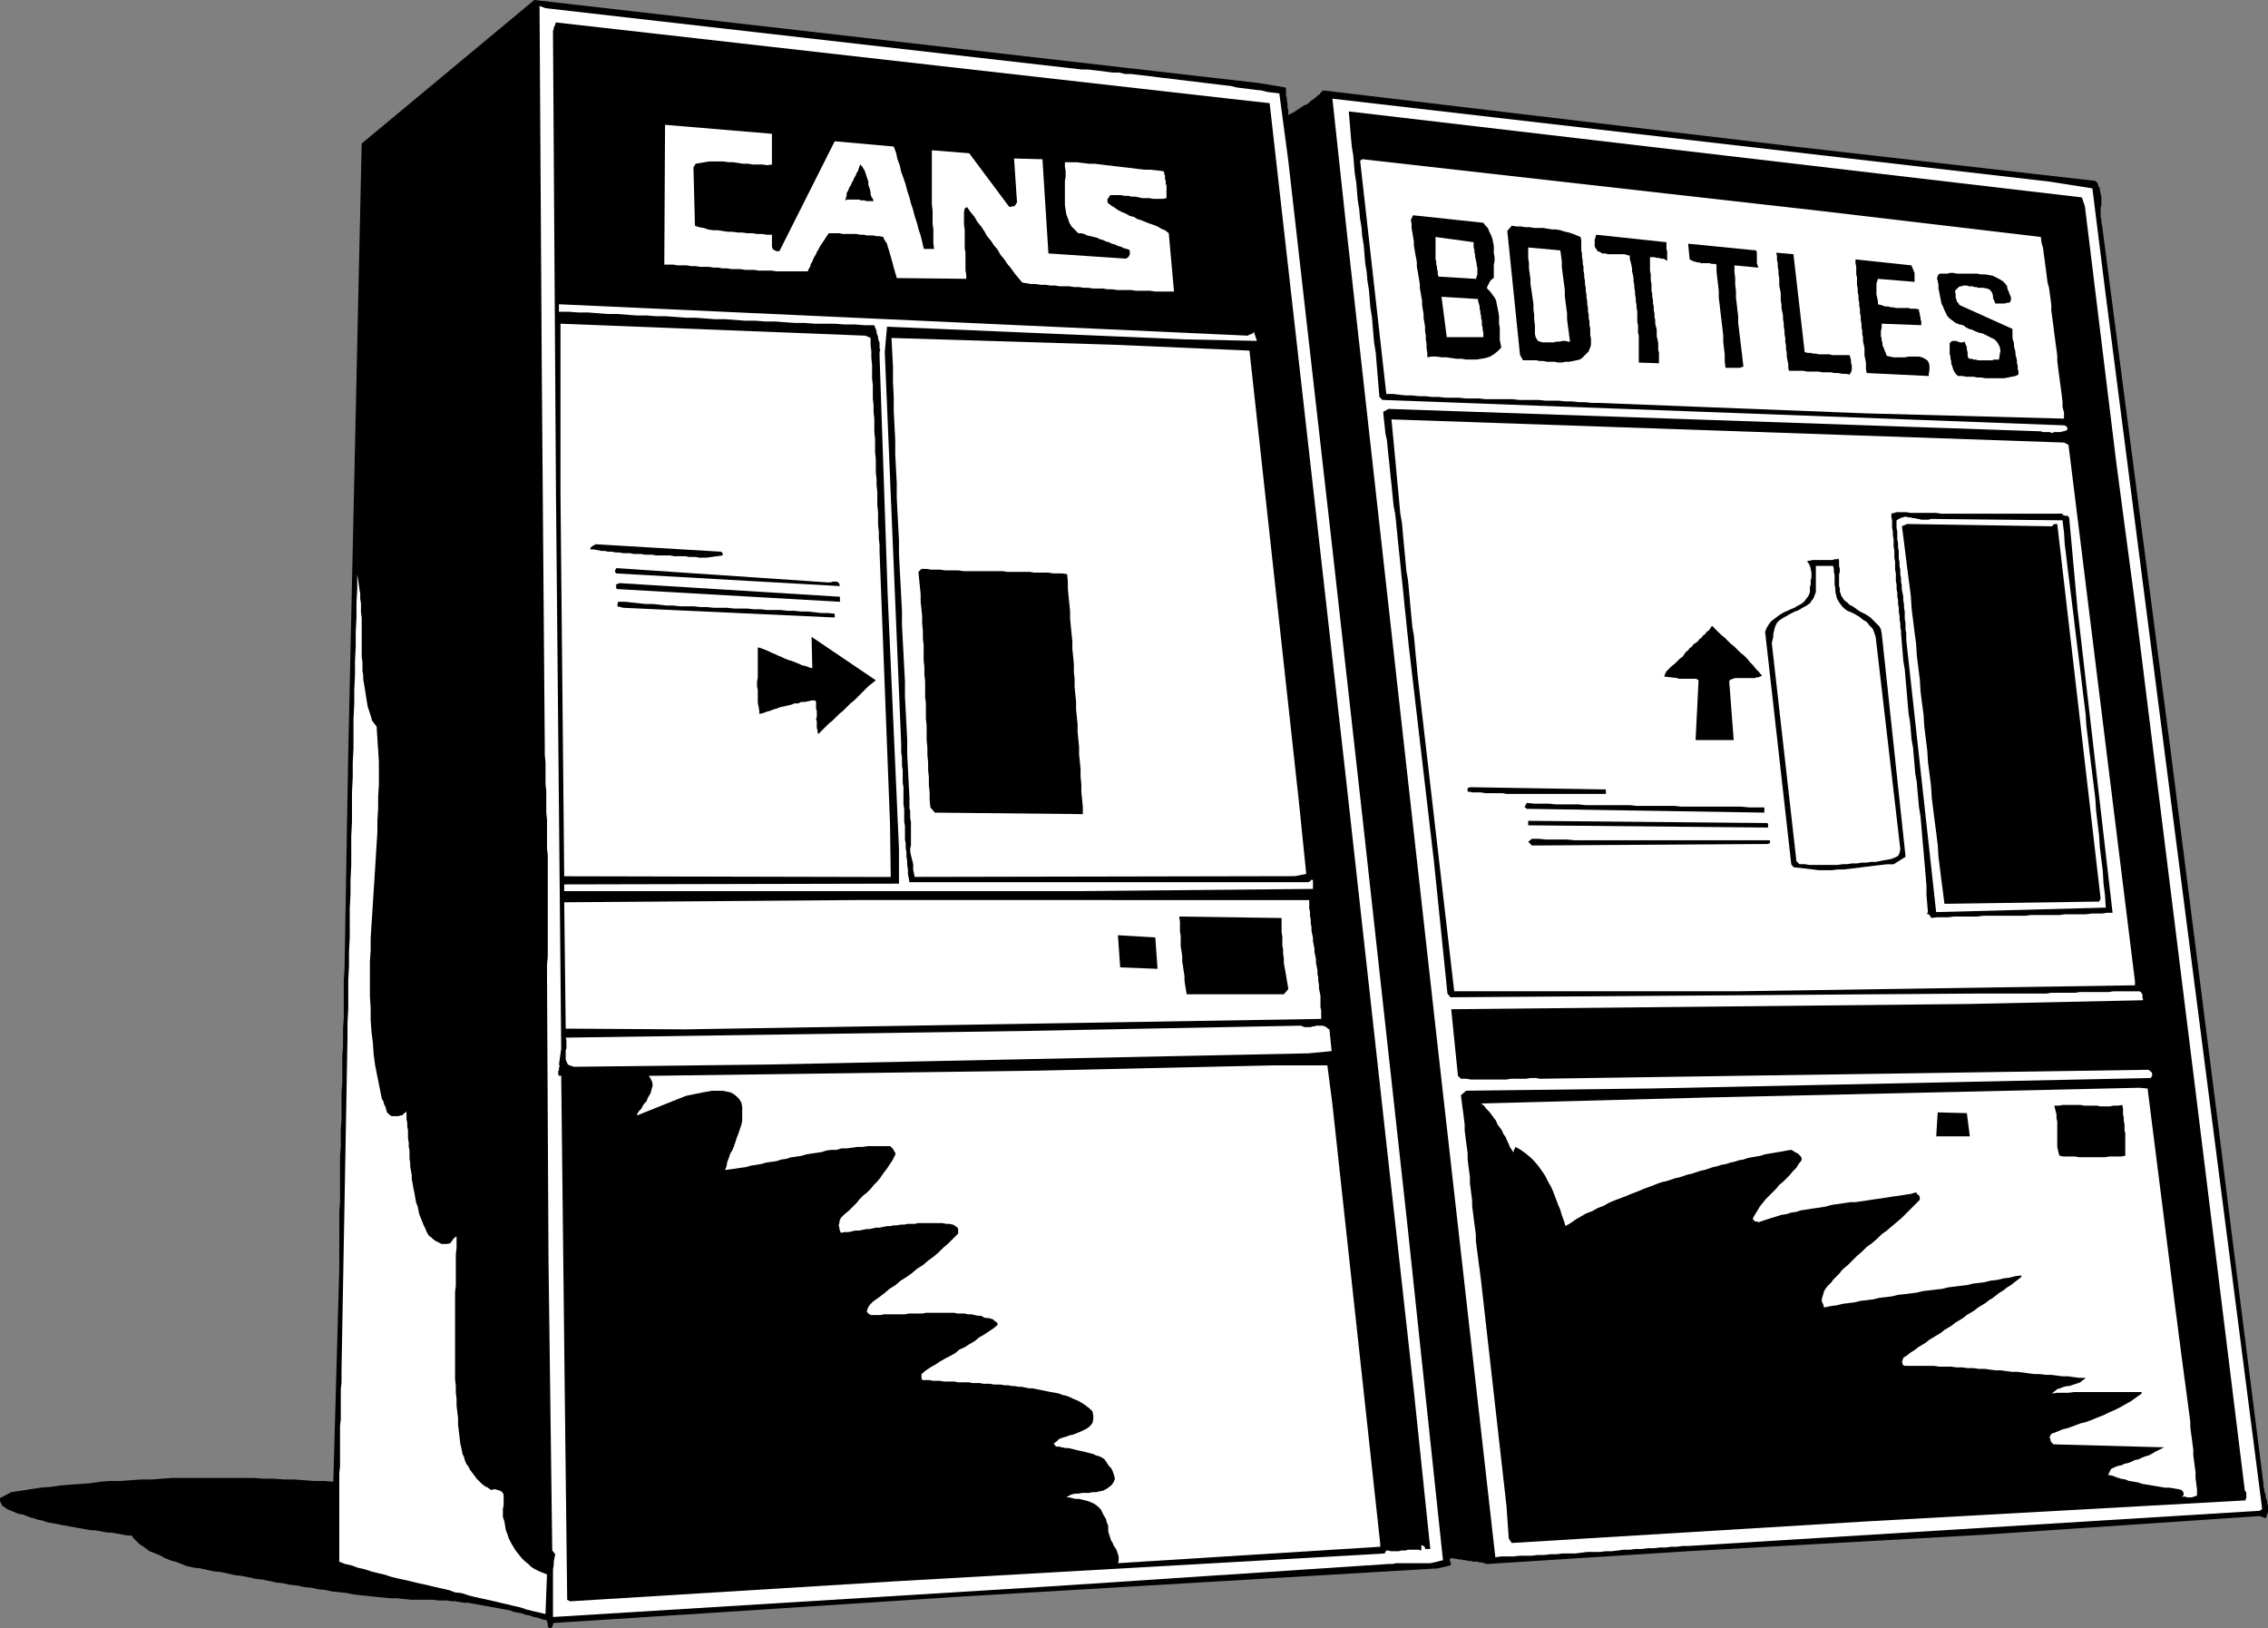
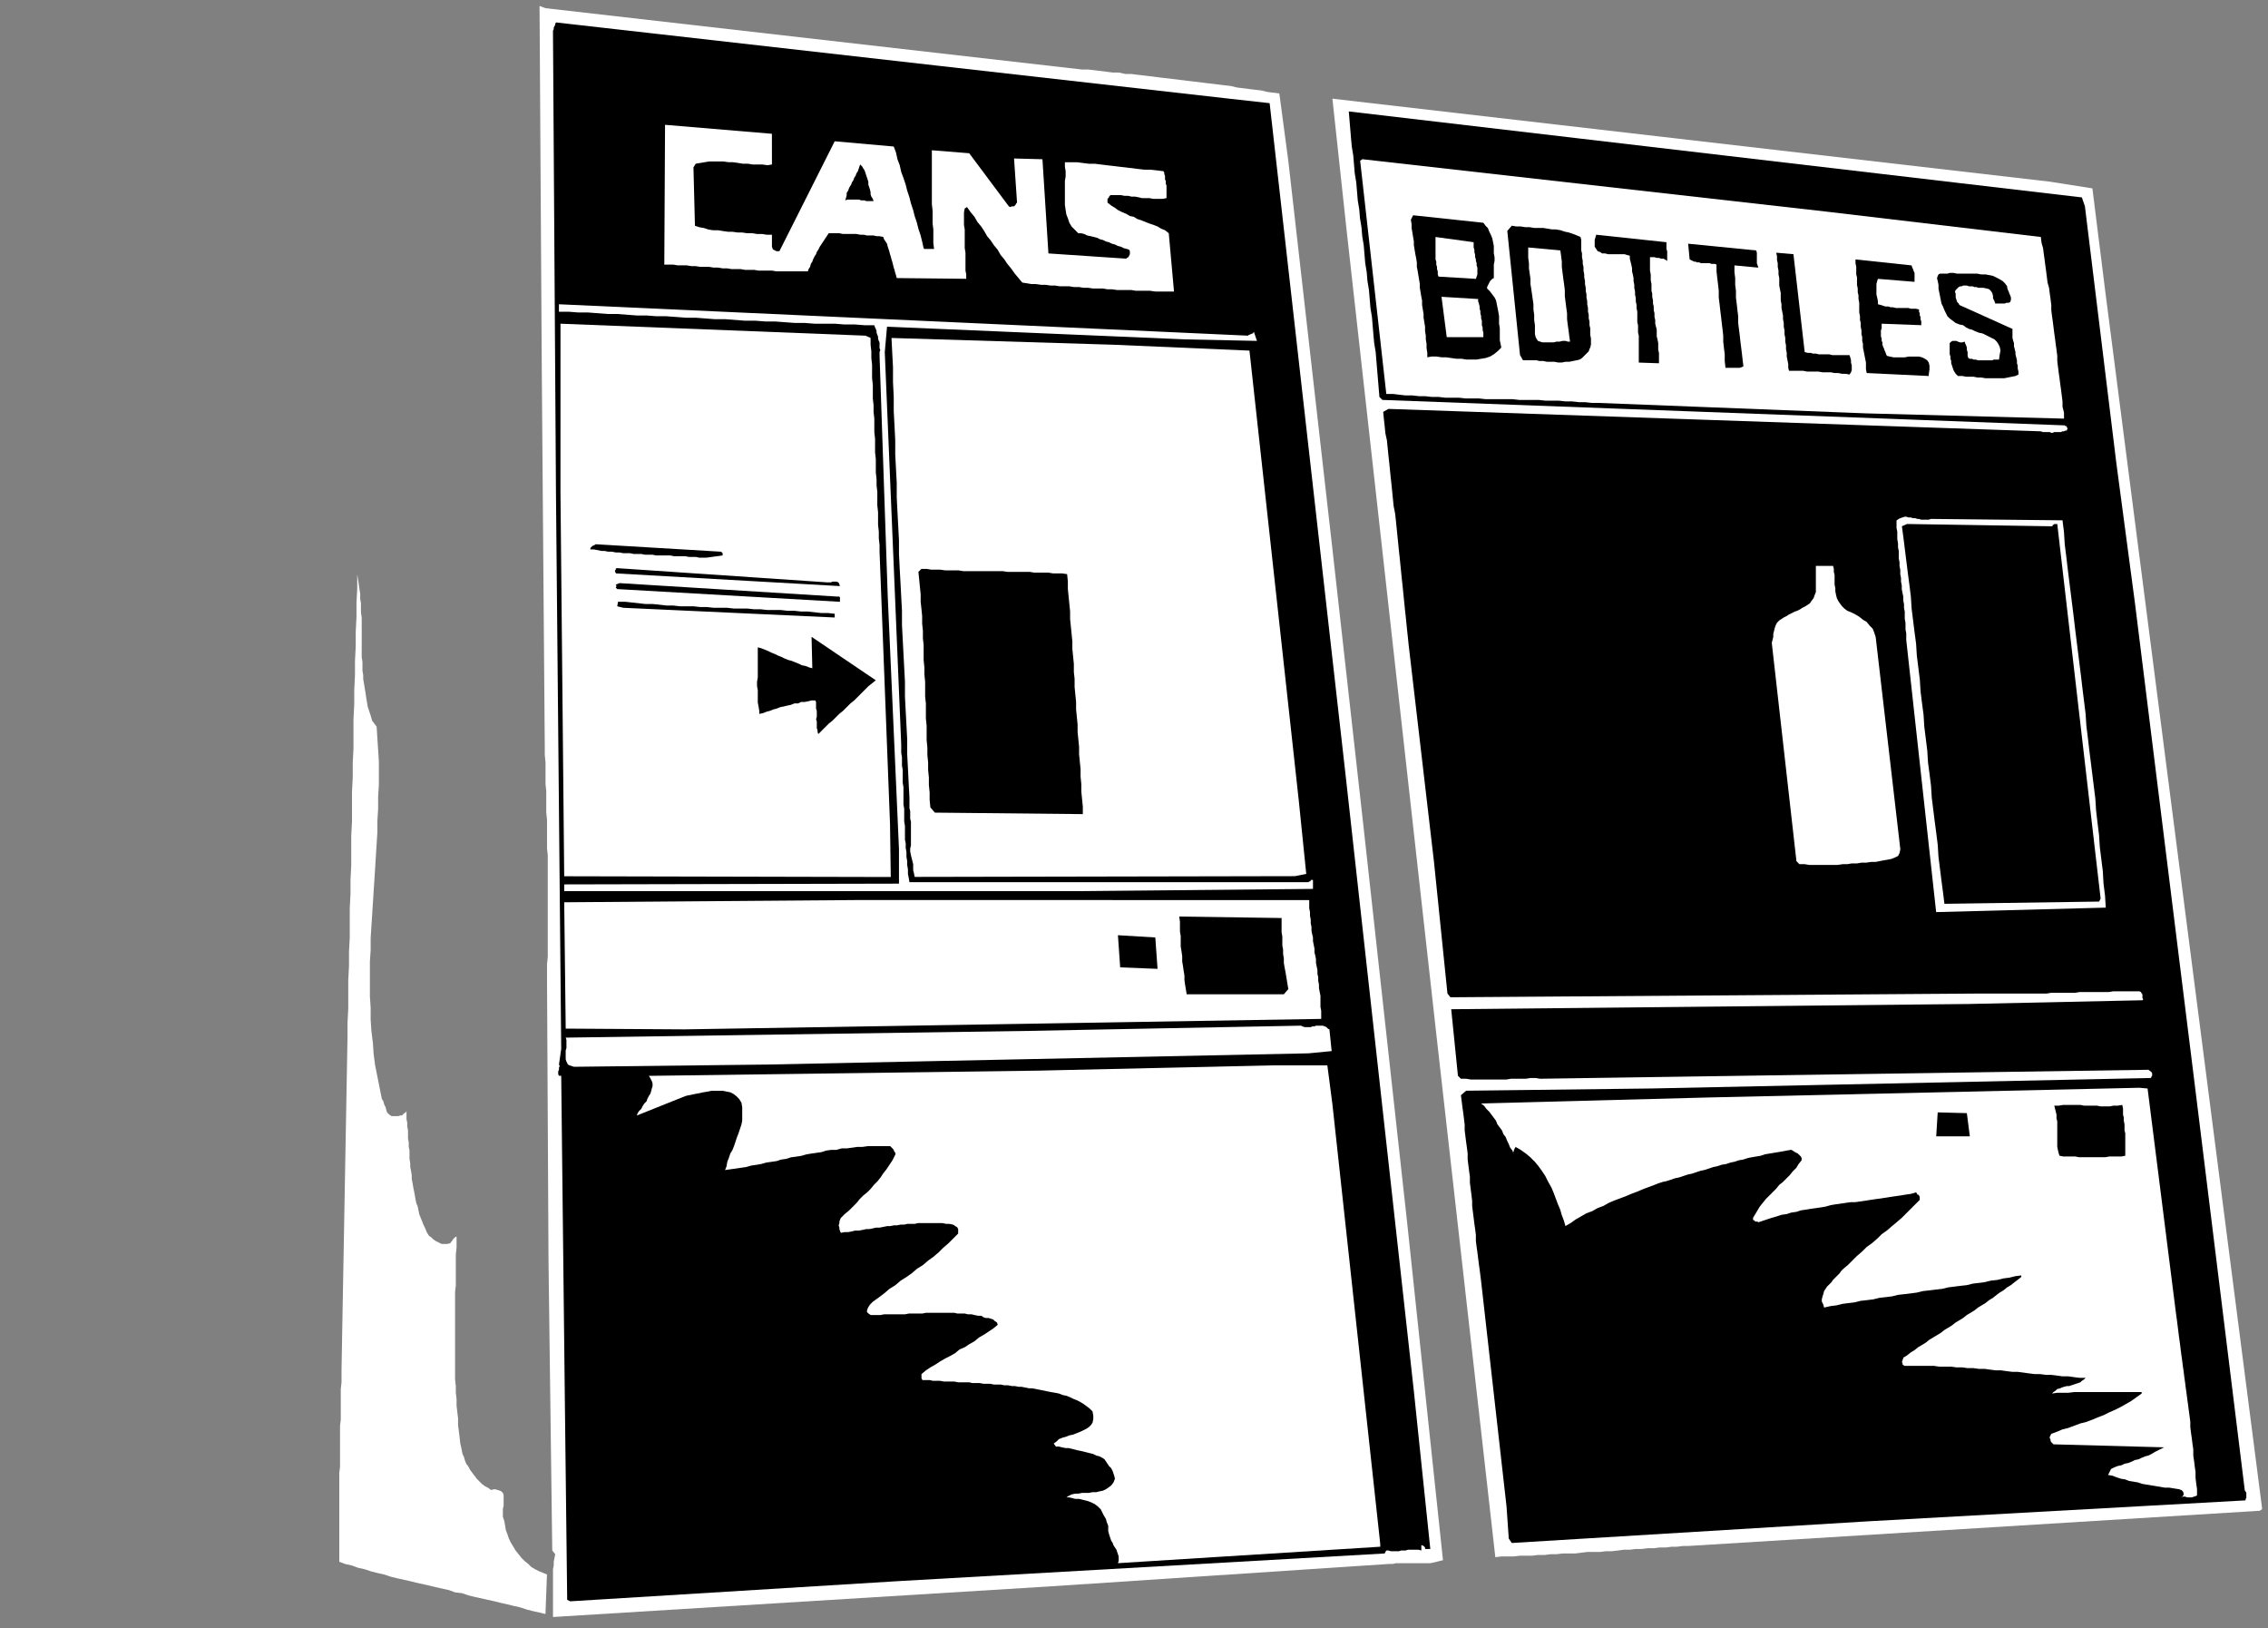
<svg xmlns="http://www.w3.org/2000/svg" xmlns:ns1="http://sodipodi.sourceforge.net/DTD/sodipodi-0.dtd" xmlns:ns2="http://www.inkscape.org/namespaces/inkscape" version="1.0" width="129.766mm" height="93.132mm" id="svg47" ns1:docname="Recycling Machines.wmf">
  <rect width="100%" height="100%" fill="#808080" stroke="none" />
  <ns1:namedview id="namedview47" pagecolor="#ffffff" bordercolor="#000000" borderopacity="0.25" ns2:showpageshadow="2" ns2:pageopacity="0.0" ns2:pagecheckerboard="0" ns2:deskcolor="#d1d1d1" ns2:document-units="mm" />
  <defs id="defs1">
    <pattern id="WMFhbasepattern" patternUnits="userSpaceOnUse" width="6" height="6" x="0" y="0" />
  </defs>
-   <path style="fill:#000000;fill-opacity:1;fill-rule:evenodd;stroke:none" d="m 277.952,18.909 0.162,0.323 v 0.485 0.323 0.323 0.323 l 0.162,0.485 v 0.323 0.323 l 0.162,0.485 v 0.323 0.323 0.323 l 0.162,0.485 v 0.323 0.323 0.485 l 0.485,-0.323 0.485,-0.162 0.485,-0.323 0.485,-0.323 0.485,-0.323 0.485,-0.323 0.485,-0.323 0.485,-0.162 0.485,-0.323 0.485,-0.485 0.485,-0.323 0.485,-0.323 0.485,-0.485 0.485,-0.323 0.323,-0.485 0.485,-0.323 101.808,12.121 65.125,7.434 0.485,0.485 0.162,0.646 0.323,0.485 v 0.485 l 0.162,0.646 0.162,0.646 v 0.485 0.646 0.646 l -0.162,0.646 v 0.646 0.646 0.646 l 0.162,0.646 v 0.646 l 0.162,0.646 14.867,113.938 10.504,82.585 2.586,20.848 6.949,54.787 v 0.485 l 0.162,0.485 v 0.485 l 0.162,0.323 0.162,0.485 v 0.485 l 0.162,0.485 0.162,0.323 v 0.485 l 0.162,0.485 v 0.485 0.485 0.485 l -0.162,0.323 -0.162,0.485 -0.162,0.485 -1.293,-0.485 -59.792,4.04 -63.832,3.556 -43.147,2.747 h -0.485 l -0.485,-0.162 -0.485,-0.162 h -0.485 l -0.485,-0.162 h -0.485 -0.485 l -0.485,-0.162 h -0.485 l -0.646,-0.162 h -0.485 l -0.485,-0.162 h -0.485 l -0.485,-0.162 h -0.485 l -0.646,-0.162 -0.162,0.162 -0.162,0.162 v 0.162 0.162 l 0.162,0.162 v 0.323 l 0.162,0.162 -0.162,0.323 -2.747,0.646 -103.747,6.141 -47.026,3.071 -40.4,2.586 -0.162,0.162 v 0.162 0.162 l -0.162,0.162 v 0.323 h -0.162 l -0.162,0.162 h -0.162 l -0.323,-0.162 -0.162,-0.162 v -0.162 -0.323 -0.323 l -0.162,-0.162 v -0.323 l -0.323,-0.162 -0.808,-0.162 -0.808,-0.323 -0.97,-0.162 -0.808,-0.323 -0.97,-0.162 -0.808,-0.323 -0.97,-0.162 -0.808,-0.162 -0.808,-0.323 -0.97,-0.162 -0.808,-0.162 -0.97,-0.162 -0.808,-0.162 -0.97,-0.162 -0.808,-0.162 -0.97,-0.162 -0.808,-0.162 -0.97,-0.162 -0.808,-0.162 h -0.97 l -0.97,-0.162 -0.97,-0.162 H 97.606 l -0.97,-0.162 h -0.97 -0.808 l -1.131,-0.162 H 92.92 91.95 90.819 89.849 88.88 l -1.454,-0.162 -1.616,-0.162 h -1.454 l -1.616,-0.162 -1.616,-0.162 -1.454,-0.162 -1.616,-0.162 -1.454,-0.162 -1.616,-0.323 -1.454,-0.162 -1.616,-0.162 -1.454,-0.323 -1.616,-0.162 -1.454,-0.323 -1.616,-0.162 -1.454,-0.323 -1.616,-0.162 -1.454,-0.323 -1.454,-0.162 -1.454,-0.323 -1.616,-0.323 -1.454,-0.162 -1.454,-0.323 -1.616,-0.323 -1.454,-0.162 -1.454,-0.323 -1.454,-0.323 -1.616,-0.162 -1.454,-0.323 -1.454,-0.323 -1.454,-0.162 -1.454,-0.323 -0.808,-0.323 -0.808,-0.323 -0.808,-0.323 -0.808,-0.162 -0.808,-0.323 -0.808,-0.323 -0.808,-0.485 -0.808,-0.323 -0.808,-0.323 -0.808,-0.323 -0.646,-0.485 -0.646,-0.485 -0.808,-0.485 -0.646,-0.646 -0.646,-0.646 -0.485,-0.646 h -0.808 l -0.97,-0.162 -0.808,-0.162 -0.97,-0.162 -0.808,-0.162 h -0.808 l -0.97,-0.162 -0.808,-0.162 -0.97,-0.162 h -0.808 l -0.97,-0.162 -0.808,-0.162 -0.97,-0.162 -0.808,-0.162 -0.97,-0.162 -0.808,-0.162 -0.97,-0.162 -0.808,-0.162 -0.808,-0.162 -0.97,-0.162 -0.808,-0.162 L 9.211,328.724 8.242,328.563 7.434,328.239 6.626,328.078 5.818,327.755 5.01,327.431 4.04,327.27 3.232,326.947 2.424,326.623 1.616,326.3 0.97,325.815 0.646,325.654 0.485,325.492 0.323,325.169 0.162,325.007 v -0.323 L 0,324.522 v -0.323 -0.323 l 2.424,-1.293 2.101,-0.323 2.101,-0.323 2.101,-0.323 2.101,-0.162 2.262,-0.323 2.101,-0.162 2.101,-0.162 2.262,-0.162 2.101,-0.323 2.262,-0.162 h 2.262 l 2.101,-0.162 2.262,-0.162 h 2.262 l 2.101,-0.162 2.262,-0.162 h 2.262 2.262 2.101 2.262 2.262 2.101 2.262 2.262 l 2.101,0.162 h 2.262 l 2.101,0.162 h 2.101 l 2.262,0.162 2.101,0.162 h 2.101 l 2.101,0.162 1.293,-46.06 v -2.101 -2.101 -2.101 -1.939 -2.101 -2.101 l 0.162,-1.939 v -2.101 -1.939 -1.939 -1.939 -2.101 l 0.162,-1.939 v -1.939 -1.939 l 0.162,-1.939 v -1.939 -2.101 -1.939 l 0.162,-1.939 v -1.939 -1.939 -2.101 l 0.162,-1.939 v -2.101 -1.939 l 0.162,-2.101 v -1.939 -2.101 -2.101 -2.101 l 0.162,-2.263 0.808,-47.03 L 78.214,31.03 115.544,0 272.134,17.939 Z" id="path1" />
  <path style="fill:#ffffff;fill-opacity:1;fill-rule:evenodd;stroke:none" d="m 233.997,15.03 h 1.293 l 1.454,0.162 1.293,0.162 1.293,0.162 1.293,0.162 h 1.293 l 1.454,0.323 h 1.293 l 1.293,0.162 1.454,0.162 1.293,0.162 1.293,0.162 1.293,0.162 1.454,0.162 1.293,0.162 1.293,0.162 1.293,0.162 1.454,0.162 1.293,0.162 1.293,0.162 1.454,0.162 1.293,0.162 1.293,0.162 1.454,0.162 1.293,0.323 1.293,0.162 1.293,0.162 1.293,0.162 1.454,0.162 1.293,0.323 1.293,0.162 1.293,0.162 1.939,14.545 9.534,83.878 6.626,59.151 9.534,86.464 7.757,73.05 -0.646,0.162 -0.646,0.162 -0.646,0.162 -0.808,0.162 h -0.646 -0.808 -0.808 -0.646 -0.808 -0.646 -0.808 -0.808 -0.646 -0.808 l -0.646,0.162 h -0.808 l -73.205,4.848 -107.625,6.626 v -0.97 -0.97 -0.808 -0.97 -0.808 -0.808 -0.97 -0.808 -0.808 -0.808 -0.808 -0.808 l 0.162,-0.808 v -0.808 l 0.162,-0.808 0.162,-0.808 -0.646,-0.808 -0.808,-62.545 -0.323,-61.09 v -1.616 -1.455 l 0.162,-1.616 v -1.616 -1.616 -1.616 -1.455 -1.616 -1.616 -1.455 -1.616 -1.616 -1.455 -1.616 -1.616 -1.455 -1.616 l -0.162,-1.455 v -1.616 -1.455 -1.616 -1.455 l -0.162,-1.616 v -1.616 -1.455 -1.616 l -0.162,-1.455 v -1.616 -1.616 -1.455 l -0.162,-1.616 v -1.616 l -0.646,-81.454 -0.485,-78.868 1.293,0.485 z" id="path2" />
  <path style="fill:#000000;fill-opacity:1;fill-rule:evenodd;stroke:none" d="m 265.832,21.333 8.726,0.97 16.483,145.776 14.706,132.686 3.555,34.101 h -1.131 v -0.323 l -0.162,-0.162 -0.162,-0.162 -0.323,-0.162 h -0.162 v 0.162 0.162 0.162 0.162 0.162 0.162 0.162 l -0.646,-0.162 h -0.485 -0.323 -0.485 -0.485 -0.485 l -0.485,0.162 h -0.485 -0.485 l -0.485,0.162 h -0.485 -0.323 -0.485 -0.485 l -0.485,-0.162 h -0.485 l -0.323,0.646 -105.201,5.98 -70.942,4.364 -0.646,-0.323 -0.485,-41.212 -0.808,-72.08 h -0.485 l -0.162,-0.323 v -0.162 -0.485 l 0.162,-0.323 v -0.485 l 0.162,-0.323 -0.162,-0.323 0.485,-3.394 -1.131,-119.756 -0.646,-99.555 V 7.111 6.626 l 0.162,-0.323 V 5.98 l 0.162,-0.323 0.162,-0.323 V 5.172 l 0.162,-0.323 82.739,9.374 z" id="path3" />
  <path style="fill:#ffffff;fill-opacity:1;fill-rule:evenodd;stroke:none" d="m 452.479,40.727 2.747,21.98 33.936,263.27 v 0.323 l -0.323,0.162 -0.162,0.162 h -0.323 l -123.301,7.596 h -1.131 l -1.293,0.162 h -1.131 l -1.293,0.162 h -1.293 l -1.293,0.162 h -1.293 l -1.293,0.162 h -1.293 l -1.293,0.162 h -1.293 l -1.293,0.162 -1.293,0.162 h -1.293 l -1.293,0.162 h -1.293 -1.454 l -1.293,0.162 -1.293,0.162 h -1.293 -1.454 l -1.293,0.162 h -1.293 l -1.293,0.162 h -1.454 l -1.293,0.162 h -1.293 -1.293 l -1.454,0.162 h -1.293 -1.293 l -1.293,0.162 L 310.595,223.513 291.203,49.777 288.132,21.333 443.268,39.272 Z" id="path4" />
  <path style="fill:#000000;fill-opacity:1;fill-rule:evenodd;stroke:none" d="m 450.863,44.606 6.787,55.434 4.04,30.384 12.928,104.08 10.827,87.757 0.162,0.162 0.162,0.323 v 0.162 0.323 0.323 0.323 l -0.162,0.162 v 0.323 l -81.608,4.525 -77.083,4.687 -0.646,-0.97 -0.485,-6.949 -5.494,-48.646 -0.162,-1.293 -0.162,-1.293 -0.162,-1.131 -0.162,-1.293 -0.162,-1.293 -0.162,-1.131 -0.162,-1.293 v -1.293 l -0.162,-1.293 -0.162,-1.131 -0.162,-1.293 -0.162,-1.293 -0.162,-1.293 v -1.131 l -0.162,-1.293 -0.162,-1.293 -0.162,-1.293 v -1.293 l -0.162,-1.131 -0.162,-1.293 -0.162,-1.293 v -1.293 l -0.162,-1.293 -0.162,-1.131 -0.162,-1.293 -0.162,-1.293 v -1.293 l -0.162,-1.293 -0.162,-1.293 -0.162,-1.131 -0.162,-1.293 -0.162,-1.293 1.131,-0.97 40.077,-0.485 107.949,-2.263 0.162,-0.162 v -0.162 l 0.162,-0.162 v -0.162 -0.162 -0.162 l -0.162,-0.323 v 0 l -0.646,-0.485 -131.542,1.939 -0.97,-0.162 h -1.131 l -0.97,0.162 h -1.131 -0.97 -1.131 l -0.97,0.162 h -1.131 -1.131 -1.131 -1.131 -0.97 -1.131 -1.131 l -0.97,-0.162 h -1.131 l -0.646,-0.646 -1.454,-14.384 111.827,-1.131 37.653,-0.808 0.162,-0.162 -0.162,-0.323 v -0.323 -0.485 l -0.162,-0.162 -0.162,-0.323 -0.323,-0.162 h -0.323 -1.131 -0.97 -1.131 -0.97 -1.131 l -0.97,0.162 h -1.131 -0.97 -0.97 -1.131 -0.97 -1.131 l -0.97,0.162 h -0.97 -1.131 -0.97 -0.97 -1.131 l -0.97,0.162 h -1.131 -0.97 -1.131 -1.131 -0.97 -1.131 -1.131 -1.131 -0.97 -1.131 -1.131 -1.131 -1.131 l -114.736,0.808 -0.646,-0.808 -2.909,-28.444 -5.494,-47.03 -0.162,-1.616 -0.162,-1.455 -0.162,-1.616 -0.162,-1.616 -0.162,-1.455 -0.162,-1.616 -0.162,-1.616 -0.162,-1.616 -0.162,-1.455 -0.162,-1.616 -0.162,-1.616 -0.162,-1.616 -0.162,-1.455 -0.162,-1.616 -0.162,-1.616 -0.162,-1.616 -0.162,-1.616 -0.162,-1.455 -0.323,-1.616 -0.162,-1.616 -0.162,-1.616 -0.162,-1.616 -0.162,-1.455 -0.162,-1.616 -0.162,-1.616 -0.162,-1.455 -0.162,-1.616 -0.162,-1.616 -0.323,-1.455 -0.162,-1.616 -0.162,-1.455 -0.162,-1.616 1.131,-0.646 141.077,4.848 0.485,0.162 h 0.323 0.323 0.323 0.485 l 0.323,0.162 h 0.323 l 0.323,-0.162 h 0.485 0.323 0.323 0.323 l 0.323,-0.162 h 0.323 l 0.323,-0.162 h 0.323 v -0.162 l 0.162,-0.323 -0.162,-0.162 v -0.162 l -0.162,-0.162 h -0.162 l -0.162,-0.162 h -0.162 l -38.622,-1.455 -108.757,-4.04 -0.646,-0.646 -0.162,-1.939 -0.162,-1.939 -0.162,-1.939 -0.162,-1.939 -0.162,-1.939 -0.323,-1.939 -0.162,-1.778 -0.162,-1.939 -0.162,-1.939 -0.323,-1.939 -0.162,-1.939 -0.162,-1.939 -0.323,-1.939 -0.162,-1.939 -0.323,-1.939 -0.162,-1.939 -0.162,-1.939 -0.323,-1.939 -0.162,-1.939 -0.323,-1.939 -0.162,-1.939 -0.323,-1.939 -0.162,-1.939 -0.162,-1.939 -0.323,-1.939 -0.162,-1.939 -0.162,-1.939 -0.323,-1.939 -0.162,-1.778 -0.162,-1.939 -0.162,-1.939 -0.162,-1.939 158.529,18.586 z" id="path5" />
  <path style="fill:#ffffff;fill-opacity:1;fill-rule:evenodd;stroke:none" d="m 166.933,35.555 -0.97,0.162 -1.131,-0.162 h -0.97 -1.131 l -0.97,-0.162 h -1.131 l -0.97,-0.162 -1.131,-0.162 h -0.97 l -1.131,-0.162 h -0.97 -0.97 -1.131 l -0.97,0.162 -0.97,0.162 -0.97,0.162 -0.485,0.808 0.323,12.606 0.97,0.323 0.97,0.162 0.97,0.323 0.97,0.162 h 1.131 l 0.97,0.162 1.131,0.162 h 0.97 l 1.131,0.162 h 0.97 l 1.131,0.162 h 1.131 l 0.97,0.162 h 1.131 l 0.97,0.162 h 1.131 v 0.485 0.485 0.646 0.485 0.485 l 0.162,0.485 0.162,0.162 0.646,0.323 h 0.646 l 11.958,-23.757 12.766,1.131 0.485,1.293 0.323,1.455 0.485,1.293 0.323,1.455 0.485,1.293 0.485,1.455 0.323,1.293 0.485,1.455 0.323,1.293 0.485,1.455 0.323,1.293 0.485,1.455 0.323,1.293 0.485,1.455 0.323,1.293 0.323,1.455 0.162,0.162 h 0.323 0.162 0.323 0.323 0.323 0.323 0.323 l -0.162,-1.293 V 51.07 49.616 l -0.162,-1.293 v -1.455 -1.293 l -0.162,-1.455 v -1.293 -1.293 -1.455 -1.293 -1.293 -1.293 -1.131 -1.293 -1.293 l 8.08,0.646 8.565,11.475 0.323,0.162 0.323,-0.162 h 0.162 0.323 l 0.162,-0.162 0.162,-0.162 0.162,-0.323 0.162,-0.162 -0.646,-9.535 6.141,0.162 1.293,20.363 16.806,1.131 0.162,-0.162 0.323,-0.162 0.162,-0.323 0.162,-0.323 v -0.323 -0.323 l -0.162,-0.323 -0.485,-0.162 -0.646,-0.162 -0.646,-0.323 -0.646,-0.162 -0.646,-0.323 -0.646,-0.162 -0.646,-0.323 -0.646,-0.162 -0.646,-0.323 -0.646,-0.162 -0.646,-0.323 -0.646,-0.162 -0.646,-0.162 -0.808,-0.162 -0.646,-0.323 -0.646,-0.162 h -0.646 l -0.808,-0.808 -0.646,-0.646 -0.485,-0.808 -0.323,-0.97 -0.323,-0.808 -0.162,-0.97 -0.162,-1.131 v -0.97 -0.97 -1.131 -1.131 -0.97 l 0.162,-0.97 v -1.131 l -0.162,-0.97 v -0.97 h 1.293 1.293 l 1.293,0.162 1.293,0.162 h 1.293 l 1.293,0.162 1.293,0.162 1.454,0.162 1.293,0.162 1.454,0.162 1.293,0.162 1.293,0.162 1.454,0.162 h 1.293 l 1.454,0.162 1.293,0.162 0.162,0.323 v 0.323 l 0.162,0.323 v 0.323 0.485 l 0.162,0.323 v 0.323 0.323 l 0.162,0.323 v 0.485 0.323 0.323 0.485 0.323 0.485 0.323 l -0.808,0.162 h -0.646 -0.808 -0.646 l -0.808,-0.162 h -0.808 -0.808 l -0.646,-0.162 -0.808,-0.162 h -0.808 l -0.646,-0.162 h -0.808 l -0.808,-0.162 h -0.808 -0.646 -0.808 l -0.162,0.162 -0.162,0.162 v 0.162 l -0.162,0.162 -0.162,0.162 v 0.323 0.162 0.323 l 0.808,0.646 0.808,0.485 0.646,0.485 0.97,0.485 0.808,0.323 0.808,0.485 0.808,0.162 0.808,0.485 0.97,0.323 0.808,0.323 0.808,0.323 0.97,0.323 0.808,0.323 0.808,0.485 0.808,0.323 0.808,0.646 1.131,12.606 h -1.131 -0.97 -0.97 -0.97 l -1.131,-0.162 h -0.97 -1.131 -0.97 l -0.97,-0.162 h -1.131 -0.97 -0.97 l -1.131,-0.162 h -0.97 l -0.97,-0.162 h -1.131 -0.97 l -1.131,-0.162 h -0.97 l -0.97,-0.162 h -1.131 l -0.97,-0.162 h -0.97 -1.131 l -0.97,-0.162 h -0.97 l -1.131,-0.162 h -0.97 l -1.131,-0.162 h -0.97 l -0.97,-0.162 -0.97,-0.162 -0.808,-0.97 -0.808,-0.97 -0.808,-1.131 -0.808,-0.97 -0.646,-0.97 -0.808,-0.97 -0.646,-1.131 -0.808,-0.97 -0.646,-0.97 -0.808,-0.97 -0.646,-1.131 -0.646,-0.97 -0.808,-0.97 -0.646,-1.131 -0.808,-0.97 -0.808,-1.131 -0.485,0.323 -0.162,0.808 v 0.97 0.808 0.97 l 0.162,0.97 v 0.97 1.131 0.97 0.97 l 0.162,0.97 v 0.97 0.97 0.97 0.97 l 0.162,0.808 v 0.97 l -15.029,-0.162 -0.162,-0.646 -0.162,-0.485 -0.162,-0.646 -0.162,-0.485 -0.162,-0.646 -0.162,-0.646 -0.162,-0.485 -0.162,-0.646 -0.162,-0.485 -0.162,-0.646 -0.162,-0.485 -0.162,-0.485 -0.162,-0.646 -0.323,-0.485 -0.323,-0.485 -0.162,-0.485 -0.808,-0.162 h -0.646 l -0.646,-0.162 h -0.808 -0.646 l -0.646,-0.162 h -0.808 l -0.808,-0.162 h -0.808 -0.646 -0.808 -0.646 l -0.808,-0.162 h -0.808 -0.808 -0.646 l -0.323,0.485 -0.323,0.485 -0.323,0.485 -0.323,0.485 -0.323,0.485 -0.323,0.485 -0.323,0.646 -0.323,0.485 -0.162,0.485 -0.323,0.485 -0.323,0.646 -0.162,0.485 -0.323,0.485 -0.162,0.646 -0.323,0.485 -0.162,0.485 h -1.131 -0.808 -0.97 -1.131 -0.808 -0.97 -0.97 l -0.97,-0.162 h -0.97 -0.97 -0.97 l -0.97,-0.162 h -0.97 -0.97 l -0.97,-0.162 h -0.97 -0.97 l -0.97,-0.162 h -0.97 l -0.97,-0.162 h -0.97 l -0.97,-0.162 h -0.97 -0.97 l -0.97,-0.162 h -0.97 l -0.97,-0.162 h -0.97 -0.97 l -0.97,-0.162 h -0.97 -0.97 l 0.162,-30.222 23.109,1.939 z" id="path6" />
  <path style="fill:#ffffff;fill-opacity:1;fill-rule:evenodd;stroke:none" d="m 441.329,51.232 0.162,1.293 0.323,1.131 0.162,1.293 0.162,1.131 0.162,1.293 0.162,1.131 0.162,1.293 0.162,1.293 0.323,1.131 0.162,1.293 0.162,1.131 0.162,1.293 v 1.131 l 0.162,1.293 0.162,1.131 0.162,1.293 0.162,1.293 0.162,1.131 0.162,1.293 0.162,1.131 0.162,1.293 v 1.131 l 0.162,1.293 0.162,1.293 0.162,1.131 0.162,1.293 0.162,1.131 0.162,1.293 0.162,1.293 v 1.131 l 0.323,1.293 v 1.293 l -42.662,-1.131 -58.014,-2.263 h -1.454 l -1.454,-0.162 h -1.293 l -1.454,-0.162 h -1.454 l -1.454,-0.162 h -1.454 -1.454 l -1.454,-0.162 h -1.293 -1.454 -1.454 l -1.454,-0.162 h -1.454 -1.454 -1.454 -1.454 l -1.454,-0.162 h -1.454 -1.454 l -1.454,-0.162 h -1.454 -1.454 l -1.454,-0.162 h -1.454 l -1.454,-0.162 h -1.293 l -1.454,-0.162 h -1.454 l -1.454,-0.162 -1.293,-0.162 h -1.454 l -5.656,-50.424 0.485,-0.323 100.192,11.313 z" id="path7" />
  <path style="fill:#000000;fill-opacity:1;fill-rule:evenodd;stroke:none" d="m 188.91,43.474 h -0.485 -0.323 -0.485 -0.323 l -0.323,-0.162 h -0.485 -0.323 l -0.323,-0.162 h -0.323 -0.323 -0.485 -0.323 -0.323 -0.485 -0.323 l -0.485,0.162 0.162,-0.485 0.162,-0.646 V 41.697 l 0.323,-0.485 0.162,-0.485 0.162,-0.323 0.323,-0.485 0.162,-0.485 0.323,-0.485 0.162,-0.485 0.323,-0.485 0.162,-0.485 0.323,-0.485 0.162,-0.485 0.162,-0.485 0.162,-0.485 0.485,0.485 0.162,0.323 0.323,0.485 0.162,0.485 0.162,0.485 0.162,0.485 0.162,0.485 0.162,0.485 v 0.646 l 0.162,0.485 0.162,0.485 0.162,0.646 v 0.485 l 0.162,0.485 0.323,0.485 z" id="path8" />
  <path style="fill:#000000;fill-opacity:1;fill-rule:evenodd;stroke:none" d="m 320.776,48.161 0.485,0.646 0.485,0.485 0.323,0.808 0.323,0.646 0.323,0.808 0.162,0.808 0.162,0.808 v 0.808 0.808 l 0.162,0.808 v 0.808 l -0.162,0.808 v 0.646 0.808 0.646 0.808 l -0.323,0.162 -0.323,0.323 -0.162,0.162 -0.162,0.323 -0.162,0.323 -0.162,0.323 -0.162,0.323 v 0.323 l 0.646,0.646 0.485,0.646 0.485,0.646 0.323,0.646 0.162,0.808 0.162,0.808 0.162,0.808 0.162,0.97 v 0.808 0.808 l 0.162,0.97 v 0.97 0.808 0.808 l 0.162,0.808 0.162,0.808 -0.808,0.808 -0.808,0.646 -0.808,0.485 -0.97,0.323 -0.97,0.162 -0.97,0.162 h -1.131 -1.131 l -0.97,-0.162 h -1.131 l -1.131,-0.162 -1.131,-0.162 h -0.97 l -1.131,-0.162 h -0.97 l -0.97,0.162 v -0.97 l -0.162,-0.97 v -0.97 l -0.162,-0.97 v -0.808 l -0.162,-0.97 V 70.626 l -0.162,-0.97 -0.162,-0.97 v -0.808 l -0.162,-0.97 -0.162,-0.97 v -0.97 l -0.162,-0.808 -0.162,-0.97 -0.162,-0.97 v -0.808 l -0.162,-0.97 -0.162,-0.97 -0.162,-0.97 -0.162,-0.808 v -0.97 l -0.162,-0.97 -0.162,-0.808 -0.162,-0.97 -0.162,-0.97 v -0.808 l -0.162,-0.97 -0.162,-0.97 -0.162,-0.97 v -0.808 l -0.162,-0.97 0.485,-0.97 z" id="path9" />
  <path style="fill:#000000;fill-opacity:1;fill-rule:evenodd;stroke:none" d="m 341.784,51.232 0.162,0.646 v 0.808 0.808 0.646 l 0.162,0.646 v 0.808 l 0.162,0.808 v 0.646 l 0.162,0.646 v 0.808 l 0.162,0.808 v 0.646 l 0.162,0.808 v 0.646 l 0.162,0.808 v 0.646 l 0.162,0.808 v 0.646 l 0.162,0.808 v 0.646 l 0.162,0.808 v 0.808 l 0.162,0.646 v 0.808 l 0.162,0.646 v 0.808 l 0.162,0.646 v 0.808 0.646 l 0.162,0.808 v 0.646 0.646 l -0.162,0.646 -0.162,0.323 -0.162,0.485 -0.323,0.323 -0.323,0.323 -0.485,0.485 -0.323,0.323 -0.485,0.323 -0.646,0.162 -0.808,0.162 -0.808,0.162 h -0.808 l -0.808,0.162 h -0.808 l -0.808,-0.162 h -0.808 -0.808 l -0.808,-0.162 h -0.808 l -0.646,-0.162 h -0.808 -0.808 -0.646 -0.646 l -0.646,-1.131 -2.747,-26.828 0.97,-1.131 0.97,0.162 h 0.97 l 0.97,0.162 h 0.97 l 0.97,0.162 h 0.97 0.97 l 0.97,0.162 0.97,0.162 h 0.808 l 0.97,0.162 0.97,0.323 0.808,0.162 0.97,0.323 0.808,0.323 z" id="path10" />
  <path style="fill:#000000;fill-opacity:1;fill-rule:evenodd;stroke:none" d="m 360.368,52.363 v 0.485 0.485 0.485 l 0.162,0.485 v 0.485 0.485 0.485 0.646 l -0.485,-0.323 -0.323,-0.162 h -0.485 l -0.485,-0.162 h -0.485 l -0.485,-0.162 h -0.485 -0.485 v 0.808 0.646 0.808 0.646 l 0.162,0.808 v 0.646 0.646 l 0.162,0.808 v 0.646 0.808 l 0.162,0.646 v 0.646 l 0.162,0.808 v 0.646 l 0.162,0.646 v 0.808 l 0.162,0.646 v 0.808 l 0.162,0.646 v 0.808 l 0.162,0.646 0.162,0.646 v 0.808 0.646 l 0.162,0.646 0.162,0.808 v 0.646 0.808 l 0.162,0.646 v 0.808 0.646 0.808 L 354.388,78.383 V 77.575 76.929 76.282 75.474 74.828 74.02 73.373 72.565 l -0.162,-0.646 v -0.808 -0.808 l -0.162,-0.646 V 68.848 68.201 67.393 l -0.162,-0.808 v -0.646 l -0.162,-0.808 v -0.646 l -0.162,-0.808 V 63.03 l -0.162,-0.808 v -0.646 l -0.162,-0.808 v -0.646 l -0.162,-0.808 -0.162,-0.646 v -0.646 l -0.162,-0.808 -0.162,-0.646 -0.162,-0.646 v -0.646 l -0.646,-0.162 -0.485,-0.162 h -0.646 -0.808 -0.646 -0.808 -0.646 l -0.646,-0.162 h -0.646 l -0.485,-0.323 -0.485,-0.162 -0.323,-0.485 -0.323,-0.485 V 52.686 51.878 l 0.323,-1.131 z" id="path11" />
  <path style="fill:#ffffff;fill-opacity:1;fill-rule:evenodd;stroke:none" d="m 318.675,52.363 v 0.646 0.485 l 0.162,0.485 v 0.485 l 0.162,0.646 v 0.485 l 0.162,0.485 v 0.323 l 0.162,0.485 v 0.485 l 0.162,0.485 v 0.485 0.485 0.485 l -0.162,0.485 -0.162,0.485 -8.08,-0.485 -0.162,-0.485 v -0.646 l -0.162,-0.485 v -0.485 l -0.162,-0.485 v -0.646 l -0.162,-0.485 v -0.646 -0.485 -0.485 -0.646 -0.485 -0.485 -0.646 -0.485 -0.485 z" id="path12" />
  <path style="fill:#000000;fill-opacity:1;fill-rule:evenodd;stroke:none" d="m 379.76,54.141 0.162,0.485 v 0.323 0.485 0.485 0.485 0.485 l 0.162,0.485 0.162,0.485 -5.171,-0.485 v 1.455 l 0.162,1.293 v 1.455 l 0.162,1.293 v 1.455 l 0.162,1.293 0.162,1.455 0.162,1.293 v 1.455 l 0.162,1.293 0.162,1.293 0.162,1.455 0.162,1.293 0.162,1.293 0.162,1.455 0.162,1.293 -0.323,0.162 -0.485,0.162 h -0.485 -0.485 -0.646 -0.485 -0.485 -0.485 l -0.162,-1.455 v -1.455 l -0.162,-1.293 -0.162,-1.455 v -1.293 l -0.162,-1.455 -0.162,-1.293 -0.162,-1.455 -0.162,-1.293 -0.162,-1.455 -0.162,-1.293 v -1.455 l -0.162,-1.455 -0.162,-1.293 -0.162,-1.455 v -1.455 l -0.323,-0.162 h -0.485 -0.323 l -0.323,-0.162 h -0.485 -0.323 -0.323 -0.485 -0.323 l -0.323,-0.162 h -0.485 l -0.323,-0.162 h -0.323 l -0.323,-0.162 -0.323,-0.162 -0.323,-0.162 -0.323,-3.394 z" id="path13" />
  <path style="fill:#ffffff;fill-opacity:1;fill-rule:evenodd;stroke:none" d="m 337.42,54.141 0.162,1.131 0.162,1.293 v 1.131 l 0.162,1.293 0.162,1.293 0.162,1.131 0.162,1.293 v 1.293 l 0.162,1.293 0.162,1.293 0.162,1.131 v 1.293 l 0.162,1.293 0.162,1.131 0.162,1.293 0.162,1.131 h -0.485 l -0.485,-0.162 h -0.646 l -0.646,0.162 h -0.646 l -0.646,0.162 h -0.646 -0.646 -0.485 -0.646 l -0.485,-0.162 -0.485,-0.162 -0.323,-0.485 -0.162,-0.323 -0.162,-0.646 v -0.808 -1.131 l -0.162,-1.131 v -1.131 l -0.162,-1.131 V 65.777 l -0.162,-1.131 -0.162,-1.131 -0.162,-1.131 -0.162,-0.97 V 60.282 l -0.162,-1.131 -0.162,-1.131 v -1.131 l -0.162,-1.131 v -1.131 -1.131 z" id="path14" />
  <path style="fill:#000000;fill-opacity:1;fill-rule:evenodd;stroke:none" d="m 390.264,76.121 0.646,0.162 h 0.646 l 0.485,0.162 h 0.646 l 0.646,0.162 h 0.485 0.646 0.646 0.485 l 0.646,0.162 h 0.646 0.485 0.646 0.646 0.646 0.646 l 0.162,0.485 0.162,0.646 v 0.485 l 0.162,0.646 v 0.485 0.485 l -0.162,0.485 -0.323,0.485 -0.808,-0.162 h -0.808 l -0.808,-0.162 h -0.808 l -0.808,-0.162 h -0.97 -0.808 l -0.97,-0.162 h -0.808 -0.808 -0.808 l -0.808,-0.162 h -0.808 -0.808 -0.808 -0.646 l -0.162,-0.646 v -0.808 l -0.162,-0.808 -0.162,-0.808 v -0.808 l -0.162,-0.808 v -0.808 l -0.162,-0.808 v -0.808 l -0.162,-0.808 v -0.808 l -0.162,-0.808 v -0.808 l -0.162,-0.808 V 68.201 l -0.162,-0.808 -0.162,-0.808 V 65.777 l -0.162,-0.808 v -0.808 -0.808 l -0.162,-0.808 -0.162,-0.808 v -0.808 -0.808 l -0.162,-0.808 v -0.808 l -0.162,-0.808 v -0.808 l -0.162,-0.646 v -0.808 l -0.162,-0.808 3.717,0.323 z" id="path15" />
-   <path style="fill:#000000;fill-opacity:1;fill-rule:evenodd;stroke:none" d="m 413.372,57.373 0.162,0.485 0.162,0.323 0.162,0.485 0.162,0.323 v 0.485 0.485 0.485 0.485 l -7.918,-0.646 -0.162,0.485 -0.162,0.646 v 0.808 0.646 0.808 l 0.162,0.646 0.162,0.808 v 0.646 l 0.646,0.162 0.485,0.162 0.485,0.162 h 0.646 l 0.485,0.162 h 0.485 l 0.646,0.162 h 0.485 0.485 0.646 0.485 0.646 l 0.485,0.162 h 0.485 0.646 l 0.646,0.162 v 0.485 l 0.162,0.323 V 68.201 l 0.162,0.323 v 0.485 l 0.162,0.485 v 0.323 0.485 l -8.565,-0.323 v 0.485 0.485 l -0.162,0.485 v 0.485 0.323 0.485 l 0.162,0.485 V 73.696 l 0.162,0.323 v 0.485 l 0.162,0.485 0.162,0.323 0.162,0.485 0.162,0.323 0.162,0.485 0.162,0.323 0.646,0.162 0.808,0.162 h 0.808 0.808 0.808 l 0.808,-0.162 h 0.808 0.808 0.646 l 0.646,0.162 0.646,0.323 0.485,0.323 0.323,0.485 0.162,0.646 v 0.808 l -0.162,1.131 v 0.323 l -13.413,-0.646 -0.162,-0.808 v -0.646 -0.808 l -0.162,-0.808 -0.162,-0.808 V 76.121 75.312 l -0.162,-0.808 -0.162,-0.808 v -0.808 l -0.162,-0.646 v -0.808 l -0.162,-0.646 v -0.808 l -0.162,-0.808 v -0.808 l -0.162,-0.646 v -0.808 l -0.162,-0.808 V 65.454 l -0.162,-0.808 v -0.808 l -0.162,-0.646 v -0.808 l -0.162,-0.808 v -0.808 -0.808 l -0.162,-0.646 v -0.808 -0.808 l -0.162,-0.808 v -0.808 z" id="path16" />
+   <path style="fill:#000000;fill-opacity:1;fill-rule:evenodd;stroke:none" d="m 413.372,57.373 0.162,0.485 0.162,0.323 0.162,0.485 0.162,0.323 v 0.485 0.485 0.485 0.485 l -7.918,-0.646 -0.162,0.485 -0.162,0.646 v 0.808 0.646 0.808 l 0.162,0.646 0.162,0.808 v 0.646 l 0.646,0.162 0.485,0.162 0.485,0.162 h 0.646 l 0.485,0.162 h 0.485 l 0.646,0.162 h 0.485 0.485 0.646 0.485 0.646 l 0.485,0.162 h 0.485 0.646 l 0.646,0.162 v 0.485 l 0.162,0.323 V 68.201 l 0.162,0.323 v 0.485 l 0.162,0.485 v 0.323 0.485 l -8.565,-0.323 v 0.485 0.485 l -0.162,0.485 v 0.485 0.323 0.485 l 0.162,0.485 V 73.696 l 0.162,0.323 v 0.485 l 0.162,0.485 0.162,0.323 0.162,0.485 0.162,0.323 0.162,0.485 0.162,0.323 0.646,0.162 0.808,0.162 h 0.808 0.808 0.808 l 0.808,-0.162 h 0.808 0.808 0.646 l 0.646,0.162 0.646,0.323 0.485,0.323 0.323,0.485 0.162,0.646 v 0.808 l -0.162,1.131 v 0.323 l -13.413,-0.646 -0.162,-0.808 v -0.646 -0.808 l -0.162,-0.808 -0.162,-0.808 l -0.162,-0.808 -0.162,-0.808 v -0.808 l -0.162,-0.646 v -0.808 l -0.162,-0.646 v -0.808 l -0.162,-0.808 v -0.808 l -0.162,-0.646 v -0.808 l -0.162,-0.808 V 65.454 l -0.162,-0.808 v -0.808 l -0.162,-0.646 v -0.808 l -0.162,-0.808 v -0.808 -0.808 l -0.162,-0.646 v -0.808 -0.808 l -0.162,-0.808 v -0.808 z" id="path16" />
  <path style="fill:#000000;fill-opacity:1;fill-rule:evenodd;stroke:none" d="m 434.057,61.898 v 0.323 l 0.162,0.485 0.162,0.323 0.162,0.485 0.162,0.323 0.162,0.485 v 0.485 l -0.162,0.485 -0.323,0.162 h -0.485 l -0.323,0.162 h -0.485 -0.485 -0.323 -0.485 -0.323 l -0.162,-0.485 -0.323,-0.646 v -0.485 l -0.162,-0.646 -0.323,-0.485 -0.323,-0.323 -0.485,-0.162 -0.808,-0.162 h -0.323 -0.323 -0.485 l -0.323,-0.162 h -0.485 l -0.323,-0.162 h -0.485 -0.323 l -0.485,-0.162 h -0.323 -0.485 l -0.323,0.162 h -0.323 l -0.323,0.162 -0.323,0.323 -0.323,0.323 -0.162,0.323 0.162,0.485 v 0.323 0.485 l 0.162,0.485 0.162,0.485 0.323,0.323 0.162,0.323 11.474,5.172 v 0.646 0.646 0.646 l 0.162,0.646 0.162,0.485 v 0.646 l 0.162,0.646 0.162,0.646 v 0.485 l 0.162,0.646 0.162,0.646 v 0.646 l 0.162,0.485 v 0.646 l 0.162,0.646 v 0.646 l -0.646,0.323 -0.808,0.162 -0.808,0.162 -0.808,0.162 h -0.808 -0.808 -0.808 -0.808 -0.808 l -0.97,-0.162 h -0.808 l -0.808,-0.162 h -0.808 -0.808 l -0.808,-0.162 h -0.97 l -0.162,-0.162 -0.323,-0.323 -0.323,-0.485 -0.162,-0.323 -0.162,-0.485 -0.162,-0.485 -0.162,-0.485 v -0.485 l -0.162,-0.485 v -0.485 l -0.162,-0.485 V 76.121 75.474 74.989 74.504 74.181 l 0.323,-0.323 0.323,-0.162 h 0.323 0.485 l 0.323,0.162 0.485,0.162 h 0.485 l 0.485,-0.162 0.162,0.485 0.162,0.323 0.162,0.485 v 0.485 l 0.162,0.485 v 0.323 0.485 l 0.162,0.485 0.323,0.162 h 0.485 l 0.323,0.162 h 0.485 l 0.485,0.162 h 0.323 0.485 0.485 0.485 0.485 0.323 0.485 l 0.323,-0.162 h 0.485 0.323 0.323 l 0.162,-1.131 0.162,-0.808 -0.162,-0.808 -0.323,-0.646 -0.323,-0.485 -0.485,-0.485 -0.646,-0.323 -0.646,-0.323 -0.646,-0.323 -0.646,-0.323 -0.808,-0.162 -0.808,-0.323 -0.646,-0.323 -0.646,-0.162 -0.646,-0.323 -0.646,-0.485 -0.808,-0.162 -0.808,-0.323 -0.646,-0.485 -0.646,-0.485 -0.485,-0.485 -0.323,-0.646 -0.323,-0.646 -0.323,-0.808 -0.323,-0.646 -0.162,-0.808 -0.162,-0.808 -0.162,-0.808 -0.162,-0.808 v -0.808 l -0.162,-0.808 -0.162,-0.646 0.162,-0.485 0.162,-0.323 0.323,-0.162 h 0.485 0.323 0.485 0.323 l 0.485,-0.162 h 0.808 l 0.808,0.162 h 0.808 0.97 0.808 0.97 0.808 l 0.808,0.162 h 0.97 l 0.808,0.162 0.808,0.162 0.646,0.323 0.646,0.323 0.808,0.485 0.485,0.485 z" id="path17" />
  <path style="fill:#ffffff;fill-opacity:1;fill-rule:evenodd;stroke:none" d="m 319.644,64.646 v 0.485 l 0.162,0.485 0.162,0.646 v 0.485 l 0.162,0.485 v 0.485 l 0.162,0.646 v 0.485 l 0.162,0.485 v 0.485 0.485 l 0.162,0.485 v 0.485 l 0.162,0.646 v 0.485 0.485 h -7.918 l -1.131,-8.727 z" id="path18" />
  <path style="fill:#ffffff;fill-opacity:1;fill-rule:evenodd;stroke:none" d="m 269.872,72.565 0.162,-0.162 h 0.162 l 0.162,-0.162 h 0.162 l 0.323,-0.162 h 0.162 v -0.162 l 0.162,-0.162 0.646,1.939 -15.352,-0.323 -64.64,-2.747 -0.485,5.495 3.555,84.848 v 0.97 0.808 l 0.162,0.97 v 0.97 0.808 l 0.162,0.97 v 0.808 0.97 0.97 l 0.162,0.97 v 0.808 0.97 0.97 0.97 l 0.162,0.97 v 0.808 0.97 0.97 l 0.162,0.97 v 0.97 0.97 0.97 l 0.162,0.808 v 0.97 l 0.162,0.97 v 0.97 l 0.162,0.97 v 0.808 l 0.162,0.97 v 0.97 l 0.162,0.808 0.162,0.97 h 86.294 v 0 l 0.162,-0.162 h 0.162 l 0.162,-0.162 v -0.162 h 0.162 0.162 0.162 v 1.939 l -51.227,0.485 H 122.008 v -1.455 l 72.397,-0.162 v -7.434 l -2.424,-54.464 -1.778,-52.202 v -0.323 -0.485 l 0.162,-0.485 -0.162,-0.323 v -0.485 -0.323 -0.485 l -0.162,-0.323 -0.162,-0.485 v -0.485 l -0.162,-0.323 -0.162,-0.485 v -0.323 l -0.162,-0.485 -0.162,-0.323 -0.162,-0.485 h -2.101 l -2.101,-0.162 h -2.262 L 180.507,69.979 h -2.101 -2.262 l -2.101,-0.162 h -2.101 l -2.262,-0.162 -2.101,-0.162 h -2.101 l -2.101,-0.162 h -2.262 l -2.101,-0.162 -2.101,-0.162 h -2.262 l -2.101,-0.162 -2.101,-0.162 h -2.101 l -2.101,-0.162 -2.262,-0.162 h -2.101 l -2.101,-0.162 h -2.101 l -2.101,-0.162 -2.101,-0.162 h -2.101 l -2.101,-0.162 -2.101,-0.162 h -2.101 l -2.101,-0.162 h -2.101 V 65.777 Z" id="path19" />
  <path style="fill:#ffffff;fill-opacity:1;fill-rule:evenodd;stroke:none" d="m 188.264,73.05 v 1.455 l 0.162,1.455 v 1.455 l 0.162,1.455 v 1.455 1.455 l 0.162,1.455 v 1.455 1.455 l 0.162,1.455 v 1.455 l 0.162,1.455 v 1.455 1.455 l 0.162,1.455 v 1.455 1.455 l 0.162,1.455 v 1.455 1.455 l 0.162,1.455 v 1.293 l 0.162,1.455 v 1.455 1.455 l 0.162,1.455 v 1.455 1.293 l 0.162,1.455 v 1.455 l 0.162,1.455 v 1.455 l 2.262,58.828 0.162,11.475 -70.619,-0.162 -0.808,-83.07 V 69.979 l 65.933,2.586 z" id="path20" />
  <path style="fill:#ffffff;fill-opacity:1;fill-rule:evenodd;stroke:none" d="m 270.195,75.797 10.666,97.292 1.616,15.838 -2.424,0.485 -82.254,0.162 -0.162,-0.808 -0.162,-0.646 v -0.646 -0.646 l -0.162,-0.646 -0.162,-0.646 -0.162,-0.646 -0.162,-0.808 v -0.646 l 0.162,-0.646 v -0.808 -0.646 -0.646 -0.808 -0.808 -0.646 -0.808 l -0.162,-0.646 v -0.808 -0.808 l -0.162,-0.646 v -0.808 -0.646 -0.808 l -0.162,-3.071 -0.162,-3.232 -0.162,-3.071 v -3.232 l -0.162,-3.071 -0.162,-3.071 -0.162,-3.071 v -3.232 l -0.162,-3.071 -0.162,-3.071 -0.162,-3.071 -0.162,-3.071 v -3.071 l -0.162,-3.071 -0.162,-3.071 -0.162,-2.909 -0.162,-3.232 v -2.909 l -0.162,-3.071 -0.162,-3.071 -0.162,-3.232 v -3.071 l -0.162,-3.071 -0.162,-3.071 v -3.071 l -0.162,-3.232 -0.162,-3.071 v -3.071 l -0.162,-3.232 v -3.232 l -0.162,-3.071 -0.162,-3.232 47.834,1.455 z" id="path21" />
-   <path style="fill:#ffffff;fill-opacity:1;fill-rule:evenodd;stroke:none" d="M 447.308,96.161 461.691,212.2 v 0.808 l -86.133,1.293 h -61.085 l -7.918,-68.363 -0.162,-1.778 -0.162,-1.616 -0.162,-1.778 -0.162,-1.778 -0.162,-1.616 -0.323,-1.778 -0.162,-1.778 -0.162,-1.616 -0.162,-1.778 -0.162,-1.778 -0.162,-1.778 -0.162,-1.616 -0.323,-1.778 -0.162,-1.778 -0.162,-1.778 -0.162,-1.616 -0.162,-1.778 -0.162,-1.778 -0.162,-1.778 -0.323,-1.778 -0.162,-1.616 -0.162,-1.778 -0.162,-1.778 -0.162,-1.616 -0.162,-1.778 -0.162,-1.778 -0.162,-1.778 -0.162,-1.616 -0.162,-1.778 -0.162,-1.616 -0.162,-1.778 -0.162,-1.616 145.44,5.01 z" id="path22" />
  <path style="fill:#000000;fill-opacity:1;fill-rule:evenodd;stroke:none" d="m 446.015,111.029 v 0.323 h 0.323 l 0.162,0.162 h 0.162 0.323 0.162 l 0.162,0.162 0.162,0.323 1.778,19.555 7.595,65.777 h -1.131 l -1.131,0.162 h -1.131 -1.131 l -1.131,0.162 h -1.131 -1.131 -1.131 -1.293 l -1.131,0.162 h -1.293 -1.293 -1.131 -1.293 -1.131 l -1.293,0.162 h -1.293 -1.293 -1.293 -1.293 -1.293 -1.293 -1.293 l -1.293,0.162 h -1.131 -1.293 -1.293 -1.293 l -1.293,0.162 h -1.131 -1.293 l -1.293,0.162 v -0.162 l -0.162,-0.162 V 197.978 l -0.162,-0.162 -0.162,-0.162 h -0.162 l -0.162,-0.162 -0.162,-0.162 h 0.323 l -0.162,-1.939 -0.162,-1.939 v -1.939 l -0.162,-1.939 -0.162,-1.939 -0.162,-1.778 -0.162,-1.939 -0.162,-1.778 -0.162,-1.939 -0.162,-1.939 -0.162,-1.778 -0.323,-1.939 -0.162,-1.778 -0.162,-1.778 -0.162,-1.939 -0.323,-1.778 -0.162,-1.939 -0.162,-1.778 -0.162,-1.939 -0.323,-1.778 -0.162,-1.939 -0.162,-1.778 -0.323,-1.939 -0.162,-1.778 -0.162,-1.939 -0.162,-1.939 -0.162,-1.778 -0.162,-1.939 -0.323,-1.939 -0.162,-1.939 -0.162,-1.939 -0.162,-1.939 v -0.646 l -0.162,-0.808 v -0.808 l -0.162,-0.808 v -0.808 l -0.162,-0.808 v -0.97 l -0.162,-0.808 v -0.808 l -0.162,-0.808 v -0.808 l -0.162,-0.808 v -0.97 l -0.162,-0.808 v -0.808 -0.808 l -0.162,-0.808 v -0.97 -0.808 l -0.162,-0.808 v -0.808 -0.808 l -0.162,-0.808 v -0.808 -0.808 l -0.162,-0.808 v -0.808 l -0.162,-0.808 v -0.808 -0.808 l -0.162,-0.646 v -0.808 l 1.131,-0.323 h 0.97 1.131 l 0.97,0.162 h 1.131 1.131 1.131 0.97 1.131 l 1.131,0.162 h 1.131 1.131 1.131 0.97 1.131 1.131 1.131 1.131 1.131 1.131 1.131 1.131 1.131 1.131 1.293 1.131 1.131 1.131 1.131 1.131 1.131 1.131 z" id="path23" />
  <path style="fill:#ffffff;fill-opacity:1;fill-rule:evenodd;stroke:none" d="m 446.015,112.484 0.323,2.586 0.162,2.586 0.323,2.586 0.323,2.747 0.323,2.586 0.323,2.586 0.323,2.586 0.323,2.586 0.323,2.747 0.323,2.586 0.323,2.586 0.323,2.586 0.323,2.586 0.323,2.747 0.323,2.586 0.323,2.586 0.162,2.586 0.323,2.586 0.323,2.747 0.323,2.586 0.323,2.586 0.323,2.586 0.323,2.586 0.162,2.586 0.323,2.747 0.323,2.586 0.162,2.586 0.323,2.586 0.323,2.586 0.162,2.747 0.323,2.586 0.162,2.586 -36.683,0.97 -6.464,-58.828 v -0.646 -0.808 l -0.162,-0.808 v -0.808 -0.646 l -0.162,-0.808 v -0.808 -0.808 l -0.162,-0.808 v -0.808 l -0.162,-0.808 v -0.808 l -0.162,-0.808 -0.162,-0.808 v -0.808 l -0.162,-0.808 v -0.808 l -0.162,-0.808 v -0.97 l -0.162,-0.808 v -0.808 l -0.162,-0.808 v -0.808 -0.808 l -0.162,-0.808 v -0.808 l -0.162,-0.97 v -0.808 -0.808 l -0.162,-0.808 v -0.808 -0.808 l 0.485,-0.323 0.323,-0.162 0.485,-0.162 0.485,-0.162 h 0.323 l 0.485,0.162 h 0.485 l 0.485,0.162 h 0.485 l 0.485,0.162 h 0.323 l 0.485,0.162 h 0.646 0.485 0.485 l 0.485,-0.162 z" id="path24" />
  <path style="fill:#000000;fill-opacity:1;fill-rule:evenodd;stroke:none" d="m 443.753,113.777 0.162,-0.162 v -0.162 h 0.162 l 0.162,-0.162 h 0.162 0.162 0.162 0.162 l 9.373,80.969 -0.323,0.646 -33.451,0.485 -0.323,-2.586 -0.323,-2.424 -0.323,-2.586 -0.323,-2.586 -0.162,-2.586 -0.323,-2.586 -0.323,-2.424 -0.323,-2.586 -0.323,-2.586 -0.162,-2.586 -0.323,-2.586 -0.323,-2.424 -0.162,-2.586 -0.323,-2.586 -0.323,-2.586 -0.162,-2.586 -0.323,-2.424 -0.323,-2.586 -0.162,-2.586 -0.323,-2.586 -0.323,-2.586 -0.162,-2.586 -0.323,-2.424 -0.323,-2.586 -0.323,-2.586 -0.162,-2.586 -0.323,-2.586 -0.323,-2.424 -0.323,-2.586 -0.323,-2.586 -0.323,-2.586 -0.323,-2.424 1.131,-0.485 z" id="path25" />
  <path style="fill:#000000;fill-opacity:1;fill-rule:evenodd;stroke:none" d="m 155.944,119.272 0.162,0.162 0.162,0.162 v 0.323 0.162 l -3.555,0.485 h -0.646 -0.808 l -0.808,-0.162 h -0.808 -0.646 l -0.808,-0.162 h -0.808 -0.808 -0.808 l -0.808,-0.162 h -0.808 -0.646 -0.808 -0.808 l -0.808,-0.162 h -0.808 -0.808 l -0.808,-0.162 h -0.808 -0.808 l -0.808,-0.162 h -0.646 -0.808 l -0.808,-0.162 h -0.808 l -0.808,-0.162 h -0.808 l -0.808,-0.162 h -0.646 l -0.808,-0.162 -0.808,-0.162 h -0.808 v -0.323 l 0.162,-0.162 0.162,-0.162 0.162,-0.162 h 0.162 l 0.162,-0.162 h 0.162 l 0.162,-0.162 z" id="path26" />
  <path style="fill:#000000;fill-opacity:1;fill-rule:evenodd;stroke:none" d="m 397.536,120.726 0.162,0.485 v 0.646 0.485 l 0.162,0.646 v 0.646 l -0.162,0.485 v 0.646 0.646 0.646 0.646 l 0.162,0.485 v 0.646 l 0.162,0.485 0.162,0.485 0.323,0.485 0.323,0.485 0.646,0.485 0.485,0.485 0.646,0.323 0.485,0.323 0.646,0.485 0.485,0.323 0.646,0.323 0.646,0.323 0.485,0.323 0.485,0.323 0.485,0.485 0.485,0.485 0.485,0.485 0.485,0.485 0.323,0.646 0.162,0.808 0.162,1.455 0.162,1.455 0.162,1.616 0.162,1.455 0.162,1.455 0.162,1.616 0.162,1.455 0.162,1.455 0.162,1.616 0.162,1.455 0.162,1.616 0.162,1.455 0.162,1.455 0.162,1.616 0.162,1.455 0.162,1.455 0.162,1.616 0.162,1.455 0.162,1.616 0.162,1.455 0.162,1.455 0.162,1.616 0.162,1.455 0.162,1.455 0.162,1.616 0.162,1.455 0.162,1.455 0.162,1.616 0.162,1.455 0.162,1.455 0.162,1.616 0.162,1.455 -2.586,1.616 h -1.454 l -1.293,0.162 -1.454,0.162 -1.293,0.162 -1.293,0.162 -1.293,0.162 -1.293,0.162 -1.454,0.162 h -1.293 l -1.293,0.162 h -1.293 -1.454 l -1.293,-0.162 -1.293,-0.162 -1.454,-0.162 -1.454,-0.162 -0.485,-0.646 -5.656,-50.262 0.323,-0.808 0.485,-0.808 0.485,-0.646 0.646,-0.485 0.646,-0.485 0.646,-0.485 0.808,-0.485 0.808,-0.323 0.646,-0.323 0.808,-0.323 0.808,-0.485 0.646,-0.323 0.646,-0.485 0.485,-0.646 0.485,-0.646 0.323,-0.808 v -0.323 -0.485 -0.323 l 0.162,-0.485 v -0.485 -0.485 l 0.162,-0.485 v -0.485 -0.323 -0.485 l -0.162,-0.485 v -0.323 l -0.162,-0.485 -0.162,-0.323 -0.162,-0.323 -0.323,-0.323 0.323,-0.162 h 0.323 l 0.485,-0.162 h 0.323 0.485 0.485 0.485 0.323 0.485 0.485 0.485 0.485 0.323 l 0.485,-0.162 h 0.485 z" id="path27" />
  <path style="fill:#ffffff;fill-opacity:1;fill-rule:evenodd;stroke:none" d="m 396.404,122.342 0.162,0.646 v 0.646 l 0.162,0.646 v 0.808 0.646 0.646 l 0.162,0.808 v 0.646 l 0.162,0.808 0.162,0.646 0.323,0.646 0.323,0.485 0.485,0.646 0.485,0.485 0.646,0.485 0.808,0.323 0.97,0.485 0.808,0.485 0.808,0.646 0.808,0.485 0.646,0.808 0.646,0.646 0.323,0.808 0.323,0.97 5.333,45.899 -0.162,0.808 -0.323,0.646 -0.646,0.323 -0.808,0.323 -0.808,0.162 -0.97,0.162 -0.808,0.162 -0.808,0.162 h -0.97 l -1.131,0.162 h -0.97 l -0.97,0.162 h -1.131 l -0.97,0.162 h -0.97 l -1.131,0.162 h -0.97 -1.131 -0.97 -0.97 -1.131 -0.97 l -0.97,-0.162 h -1.131 l -0.646,-0.646 -5.333,-47.191 0.162,-0.646 0.162,-0.646 v -0.646 l 0.162,-0.646 0.162,-0.646 0.162,-0.485 0.323,-0.646 0.485,-0.485 0.485,-0.323 0.485,-0.323 0.646,-0.323 0.485,-0.323 0.646,-0.323 0.646,-0.323 0.485,-0.162 0.646,-0.323 0.485,-0.323 0.646,-0.323 0.485,-0.323 0.485,-0.323 0.323,-0.485 0.485,-0.646 0.162,-0.485 0.323,-0.808 v -5.657 z" id="path28" />
  <path style="fill:#000000;fill-opacity:1;fill-rule:evenodd;stroke:none" d="m 178.891,125.898 h 0.323 0.485 l 0.323,-0.162 h 0.485 0.323 l 0.485,0.162 0.162,0.323 0.162,0.485 -48.48,-2.747 v -0.162 l -0.162,-0.162 v -0.162 -0.162 l 0.162,-0.162 v -0.162 l 0.162,-0.162 h 0.162 z" id="path29" />
  <path style="fill:#000000;fill-opacity:1;fill-rule:evenodd;stroke:none" d="m 230.765,124.12 0.162,1.616 v 1.616 l 0.162,1.616 0.162,1.616 0.162,1.616 v 1.616 l 0.162,1.616 0.162,1.616 0.162,1.616 v 1.616 l 0.162,1.616 0.162,1.616 v 1.778 l 0.162,1.455 v 1.778 l 0.162,1.616 0.162,1.616 v 1.616 l 0.162,1.616 0.162,1.616 v 1.616 l 0.162,1.616 0.162,1.616 v 1.616 l 0.162,1.616 0.162,1.616 v 1.616 l 0.162,1.616 v 1.616 l 0.162,1.616 0.162,1.616 v 1.616 l -31.997,-0.323 -0.97,-1.131 -0.162,-1.616 v -1.616 l -0.162,-1.616 v -1.616 l -0.162,-1.616 v -1.616 l -0.162,-1.616 v -1.616 l -0.162,-1.616 v -1.616 -1.455 l -0.162,-1.616 v -1.616 -1.616 l -0.162,-1.455 v -1.616 -1.616 l -0.162,-1.616 v -1.455 l -0.162,-1.616 v -1.616 -1.616 l -0.162,-1.455 v -1.616 l -0.162,-1.616 v -1.616 l -0.162,-1.616 -0.162,-1.455 v -1.616 l -0.162,-1.616 -0.162,-1.616 -0.162,-1.616 0.646,-0.646 h 1.131 l 0.97,0.162 h 0.97 0.97 l 1.131,0.162 h 0.97 0.97 0.97 l 0.97,0.162 h 0.97 0.97 0.97 0.97 0.97 0.97 0.97 0.808 0.97 l 0.97,0.162 h 0.97 0.97 0.97 0.97 0.97 l 0.97,0.162 h 0.97 0.97 1.131 l 0.97,0.162 h 0.97 0.97 z" id="path30" />
  <path style="fill:#ffffff;fill-opacity:1;fill-rule:evenodd;stroke:none" d="m 80.477,155.797 0.97,1.293 0.162,2.586 0.162,2.424 0.162,2.586 v 2.586 2.424 l -0.162,2.586 v 2.586 l -0.162,2.586 v 2.424 l -0.162,2.586 -0.162,2.586 -0.162,2.586 -0.162,2.586 -0.162,2.424 -0.162,2.586 -0.162,2.586 -0.162,2.424 -0.162,2.586 v 2.586 l -0.162,2.424 v 2.586 2.424 2.586 l 0.162,2.424 v 2.586 l 0.162,2.424 0.323,2.586 0.162,2.424 0.323,2.424 0.485,2.424 0.485,2.424 0.485,2.424 0.323,0.485 0.162,0.646 0.323,0.646 0.162,0.646 0.162,0.485 0.485,0.485 0.485,0.323 h 0.808 0.323 0.323 l 0.485,-0.162 h 0.323 l 0.162,-0.162 0.323,-0.323 0.323,-0.162 0.162,-0.323 v 0.97 0.808 l 0.162,0.808 v 0.808 l 0.162,0.808 v 0.97 0.808 l 0.162,0.808 v 0.97 l 0.162,0.808 v 0.97 0.808 l 0.162,0.97 v 0.808 l 0.162,0.808 0.162,0.97 v 0.808 l 0.162,0.808 0.162,0.97 0.162,0.808 0.162,0.808 0.162,0.97 0.162,0.808 0.323,0.808 0.162,0.808 0.162,0.808 0.323,0.808 0.323,0.808 0.323,0.808 0.323,0.646 0.323,0.808 0.485,0.808 0.485,0.323 0.485,0.485 0.485,0.323 0.646,0.323 0.646,0.323 h 0.646 0.485 l 0.808,-0.162 v -0.162 l 0.162,-0.162 0.162,-0.162 0.162,-0.323 0.162,-0.162 0.162,-0.162 0.162,-0.162 0.323,-0.162 v 1.131 1.293 l -0.162,1.455 v 1.293 1.293 1.455 1.293 1.455 l -0.162,1.293 v 1.455 1.455 1.455 1.455 1.455 1.455 1.455 1.455 1.455 1.455 1.455 1.455 1.455 l 0.162,1.455 v 1.455 l 0.162,1.293 v 1.455 l 0.162,1.455 0.162,1.293 v 1.455 l 0.162,1.293 0.162,1.293 0.162,1.455 0.162,0.646 0.162,0.808 0.162,0.808 0.323,0.646 0.162,0.646 0.323,0.808 0.485,0.646 0.323,0.646 0.485,0.646 0.485,0.646 0.485,0.646 0.485,0.485 0.646,0.646 0.646,0.485 0.646,0.323 0.646,0.485 0.808,-0.162 0.646,0.162 0.485,0.162 0.323,0.162 0.323,0.323 0.162,0.485 v 0.485 0.646 0.485 0.646 l -0.162,0.646 v 0.485 0.646 0.646 l 0.162,0.485 0.162,0.485 0.162,0.97 0.162,0.97 0.323,0.808 0.323,0.97 0.485,0.97 0.485,0.808 0.485,0.808 0.646,0.808 0.646,0.808 0.646,0.646 0.808,0.646 0.646,0.646 0.808,0.485 0.97,0.485 0.808,0.323 0.808,0.323 -0.323,8.566 -1.293,-0.323 -1.454,-0.323 -1.293,-0.323 -1.454,-0.485 -1.454,-0.323 -1.293,-0.323 -1.454,-0.323 -1.293,-0.323 -1.454,-0.323 -1.454,-0.323 -1.454,-0.323 -1.293,-0.323 -1.454,-0.485 -1.454,-0.162 -1.293,-0.485 -1.454,-0.323 -1.454,-0.323 -1.293,-0.323 -1.454,-0.323 -1.454,-0.323 -1.293,-0.323 -1.454,-0.323 -1.454,-0.323 -1.293,-0.323 -1.454,-0.485 -1.454,-0.323 -1.293,-0.323 -1.454,-0.485 -1.454,-0.323 -1.293,-0.485 -1.454,-0.323 -1.293,-0.485 v -1.293 -1.293 -1.293 -1.293 -1.455 -1.293 -1.131 -1.455 -1.131 -1.293 -1.293 -1.293 -1.293 -1.293 -1.131 l 0.162,-1.293 v -1.293 -1.293 -1.293 -1.131 -1.293 -1.293 -1.293 l 0.162,-1.293 v -1.293 -1.293 -1.293 -1.455 -1.293 l 0.162,-1.455 v -1.293 -1.455 l 1.293,-71.919 v -3.071 l 0.162,-3.071 v -3.071 -3.071 l 0.162,-3.071 v -3.071 l 0.162,-3.071 v -3.071 -3.232 l 0.162,-3.071 v -3.071 l 0.162,-3.232 v -3.071 -3.232 l 0.162,-3.071 v -3.232 -3.232 l 0.162,-3.071 v -3.232 l 0.162,-3.071 v -3.232 -3.071 l 0.162,-3.232 v -3.071 l 0.162,-3.232 v -3.071 l 0.162,-3.232 v -3.071 l 0.162,-3.232 v -3.071 l 0.162,-3.071 v -3.071 l 0.162,0.97 0.162,1.131 0.162,1.131 0.162,0.97 v 1.131 l 0.162,0.97 v 0.97 0.97 l 0.162,1.131 v 0.97 0.97 0.97 0.97 0.97 0.808 0.97 0.97 0.97 l 0.162,0.97 v 0.97 0.97 l 0.162,0.97 v 0.808 l 0.162,0.97 0.162,0.97 0.162,0.97 0.162,1.131 0.162,0.97 0.162,0.97 0.323,0.97 0.323,0.97 z" id="path31" />
  <path style="fill:#000000;fill-opacity:1;fill-rule:evenodd;stroke:none" d="m 180.992,128.969 h 0.323 0.162 l 0.162,0.162 v 0.323 0.646 l -48.157,-2.747 -0.162,-0.162 -0.162,-0.162 0.162,-0.323 -0.162,-0.323 0.808,-0.323 z" id="path32" />
  <path style="fill:#000000;fill-opacity:1;fill-rule:evenodd;stroke:none" d="m 180.507,132.686 v 0.808 l -45.733,-2.101 -1.293,-0.323 0.162,-0.97 h 1.616 l 1.454,0.162 1.454,0.162 1.454,0.162 h 1.616 l 1.454,0.162 1.454,0.162 h 1.454 l 1.454,0.162 h 1.454 1.454 l 1.454,0.162 h 1.454 l 1.454,0.162 h 1.454 1.454 l 1.454,0.162 h 1.454 1.454 l 1.454,0.162 h 1.454 l 1.454,0.162 h 1.454 1.454 l 1.454,0.162 h 1.454 l 1.454,0.162 h 1.454 l 1.454,0.162 1.454,0.162 h 1.454 z" id="path33" />
  <path style="fill:#000000;fill-opacity:1;fill-rule:evenodd;stroke:none" d="m 381.052,146.1 -0.485,0.162 -0.323,0.162 h -0.323 l -0.485,0.162 h -0.485 -0.485 -0.485 -0.323 -0.485 -0.485 -0.485 -0.485 -0.485 l -0.485,0.162 -0.485,0.162 -0.323,0.323 0.97,12.768 h -8.242 l 0.646,-12.929 -0.485,-0.323 h -0.646 -0.485 -0.808 -0.646 -0.646 -0.485 l -0.485,-0.162 -2.747,-0.323 0.162,-0.485 0.323,-0.646 0.485,-0.485 0.646,-0.646 0.646,-0.485 0.646,-0.646 0.485,-0.485 0.646,-0.485 0.323,-0.485 0.323,-0.485 0.485,-0.323 0.323,-0.485 0.485,-0.323 0.323,-0.485 0.485,-0.323 0.485,-0.323 0.323,-0.485 0.485,-0.323 0.323,-0.485 0.485,-0.323 0.323,-0.485 0.485,-0.323 0.323,-0.485 0.323,-0.485 0.646,0.646 0.646,0.646 0.646,0.646 0.808,0.646 0.646,0.646 0.646,0.646 0.808,0.646 0.646,0.646 0.646,0.646 0.808,0.646 0.646,0.646 0.646,0.808 0.646,0.646 0.646,0.808 0.646,0.646 z" id="path34" />
  <path style="fill:#000000;fill-opacity:1;fill-rule:evenodd;stroke:none" d="m 189.395,147.069 -0.808,0.646 -0.808,0.646 -0.808,0.808 -0.646,0.646 -0.808,0.808 -0.808,0.808 -0.808,0.646 -0.808,0.808 -0.808,0.808 -0.808,0.646 -0.808,0.808 -0.646,0.646 -0.808,0.646 -0.808,0.808 -0.646,0.646 -0.808,0.808 -0.162,-0.485 v -0.323 l -0.162,-0.485 v -0.485 -0.485 -0.485 l -0.162,-0.485 0.162,-0.485 v -0.323 -0.485 -0.485 l -0.162,-0.485 v -0.485 -0.485 -0.485 l -0.162,-0.323 h -0.808 l -0.646,0.162 -0.808,0.162 h -0.808 l -0.646,0.323 h -0.808 l -0.808,0.323 -0.808,0.162 -0.646,0.162 -0.808,0.162 -0.808,0.323 -0.646,0.162 -0.808,0.323 -0.646,0.162 -0.808,0.323 -0.808,0.162 v -0.646 l -0.162,-0.97 -0.162,-0.808 v -0.97 -0.808 -0.97 l -0.162,-0.808 v -0.97 l 0.162,-0.97 v -0.97 -0.808 -0.97 -0.97 -0.97 -0.97 -0.808 l 0.646,0.162 0.808,0.323 0.808,0.323 0.646,0.323 0.808,0.323 0.646,0.323 0.808,0.323 0.646,0.323 0.808,0.323 0.646,0.162 0.808,0.323 0.808,0.323 0.646,0.323 0.808,0.162 0.808,0.323 0.646,0.162 -0.162,-6.788 z" id="path35" />
  <path style="fill:#000000;fill-opacity:1;fill-rule:evenodd;stroke:none" d="m 347.278,171.635 h -0.808 -0.97 -0.808 -0.97 -0.808 -0.97 -0.97 -0.97 -0.808 -0.97 -0.97 -0.97 -0.97 -0.97 -0.97 -0.808 -0.97 -0.97 -0.97 -0.97 -0.97 -0.97 -0.97 l -0.808,-0.162 h -0.97 -0.97 -0.97 -0.808 l -0.97,-0.162 h -0.808 -0.97 l -0.808,-0.162 h -0.323 v -0.323 -0.323 -0.162 l 0.646,-0.162 29.25,0.485 z" id="path36" />
  <path style="fill:#000000;fill-opacity:1;fill-rule:evenodd;stroke:none" d="m 381.537,174.544 v 1.131 l -50.742,-0.808 h -0.162 -0.162 -0.162 -0.162 v 0 l -0.162,-0.162 -0.162,-0.162 h -0.162 l 0.485,-0.97 1.616,0.162 h 1.616 1.616 l 1.454,0.162 h 1.616 1.616 1.616 l 1.616,0.162 h 1.616 1.454 1.616 1.616 1.616 1.616 l 1.454,0.162 h 1.616 1.616 1.616 1.616 1.616 l 1.616,0.162 h 1.616 1.616 1.616 1.616 1.616 1.616 1.616 1.616 l 1.616,0.162 h 1.616 z" id="path37" />
  <path style="fill:#000000;fill-opacity:1;fill-rule:evenodd;stroke:none" d="m 382.184,177.938 0.162,0.162 v 0.162 0.323 0.323 l -51.874,-0.485 v -0.97 z" id="path38" />
  <path style="fill:#000000;fill-opacity:1;fill-rule:evenodd;stroke:none" d="m 382.668,181.655 0.162,0.323 -0.162,0.323 -0.323,0.162 h -0.162 l -50.904,0.323 -0.808,-0.808 0.808,-0.646 h 1.454 l 1.616,0.162 h 1.454 1.616 1.454 l 1.616,0.162 h 1.616 1.616 1.616 1.616 1.616 1.778 1.616 1.616 1.616 1.778 1.616 1.616 1.778 1.616 1.616 1.616 1.616 1.778 1.616 1.616 1.616 1.454 1.616 1.616 1.454 z" id="path39" />
  <path style="fill:#ffffff;fill-opacity:1;fill-rule:evenodd;stroke:none" d="m 283.123,194.584 v 0.97 0.808 l 0.162,0.808 v 0.808 l 0.162,0.808 v 0.808 l 0.162,0.808 v 0.808 l 0.162,0.808 0.162,0.646 v 0.808 l 0.162,0.808 0.162,0.808 v 0.808 l 0.162,0.646 0.162,0.808 v 0.808 l 0.162,0.808 0.162,0.808 v 0.808 l 0.162,0.646 v 0.808 l 0.162,0.808 v 0.808 l 0.162,0.808 0.162,0.808 v 0.808 0.808 0.808 l 0.162,0.808 v 0.97 0.808 l -137.683,2.263 -25.694,-0.162 -0.323,-27.313 63.509,-0.485 z" id="path40" />
  <path style="fill:#000000;fill-opacity:1;fill-rule:evenodd;stroke:none" d="m 277.144,198.463 v 0.97 0.97 1.131 l 0.162,0.97 v 0.97 0.97 l 0.162,0.808 v 0.97 l 0.162,0.97 v 0.97 l 0.162,0.97 0.162,0.808 0.162,0.97 0.162,0.97 0.162,0.97 0.162,0.97 -0.97,1.131 h -21.008 l -0.162,-0.97 -0.162,-0.97 -0.162,-1.131 v -0.97 l -0.162,-0.97 -0.162,-1.131 -0.162,-0.97 v -1.131 l -0.162,-1.131 -0.162,-0.97 v -1.131 -1.131 l -0.162,-0.97 v -1.131 -0.97 l -0.162,-1.131 z" id="path41" />
  <path style="fill:#000000;fill-opacity:1;fill-rule:evenodd;stroke:none" d="m 250.318,209.453 -8.08,-0.323 -0.485,-6.949 8.08,0.485 z" id="path42" />
  <path style="fill:#ffffff;fill-opacity:1;fill-rule:evenodd;stroke:none" d="m 287.486,222.543 0.485,4.687 -5.01,0.485 -116.998,2.424 -41.854,0.485 -0.485,-0.162 -0.485,-0.162 -0.323,-0.162 -0.162,-0.323 -0.162,-0.323 -0.162,-0.485 v -0.485 -0.485 -0.485 -0.485 l 0.162,-0.485 v -0.485 -0.485 -0.485 -0.323 l -0.162,-0.485 100.03,-1.455 58.984,-1.131 0.323,0.162 0.485,0.162 h 0.485 0.323 0.485 l 0.323,-0.162 h 0.485 l 0.323,-0.162 h 0.485 0.323 0.323 0.323 l 0.485,0.162 0.323,0.162 0.323,0.323 z" id="path43" />
  <path style="fill:#ffffff;fill-opacity:1;fill-rule:evenodd;stroke:none" d="m 288.132,238.705 10.342,95.029 v 0.646 l -56.722,3.556 0.162,-0.485 v -0.485 -0.485 l -0.162,-0.485 -0.162,-0.485 -0.162,-0.485 -0.323,-0.485 -0.323,-0.485 -0.162,-0.485 -0.323,-0.485 -0.162,-0.485 -0.162,-0.485 -0.162,-0.485 -0.162,-0.646 v -0.646 -0.485 l -0.323,-0.808 -0.162,-0.646 -0.485,-0.808 -0.323,-0.646 -0.323,-0.646 -0.646,-0.646 -0.646,-0.485 -0.646,-0.323 -0.808,-0.323 -0.646,-0.162 -0.646,-0.162 -0.646,-0.162 h -0.808 l -0.646,-0.162 -0.646,-0.162 h -0.646 l 0.485,-0.323 0.646,-0.323 0.808,-0.162 h 0.646 l 0.808,-0.162 h 0.808 0.646 l 0.808,-0.162 h 0.808 l 0.646,-0.162 0.808,-0.162 0.646,-0.323 0.485,-0.323 0.646,-0.485 0.485,-0.646 0.323,-0.808 -0.162,-0.646 -0.162,-0.485 -0.162,-0.485 -0.323,-0.646 -0.485,-0.485 -0.323,-0.485 -0.323,-0.485 -0.323,-0.485 -0.485,-0.323 -0.646,-0.323 -0.646,-0.162 -0.646,-0.323 -0.646,-0.162 -0.646,-0.162 -0.646,-0.162 -0.646,-0.162 -0.808,-0.162 -0.646,-0.162 -0.646,-0.162 -0.646,-0.162 h -0.646 l -0.808,-0.162 -0.646,-0.162 h -0.646 l -0.485,-0.646 0.646,-0.485 0.485,-0.485 0.808,-0.323 0.646,-0.162 0.808,-0.323 0.808,-0.162 0.808,-0.323 0.808,-0.323 0.646,-0.323 0.646,-0.323 0.485,-0.323 0.485,-0.485 0.323,-0.485 0.162,-0.808 v -0.646 l -0.162,-0.97 -0.646,-0.646 -0.646,-0.485 -0.646,-0.485 -0.808,-0.485 -0.646,-0.323 -0.808,-0.323 -0.646,-0.323 -0.808,-0.323 -0.808,-0.162 -0.808,-0.323 -0.808,-0.162 -0.97,-0.162 -0.808,-0.162 -0.808,-0.162 -0.808,-0.162 -0.808,-0.162 -0.808,-0.162 h -0.646 l -0.808,-0.162 -0.808,-0.162 h -0.646 l -0.808,-0.162 h -0.646 l -0.808,-0.162 h -0.808 l -0.808,-0.162 h -0.646 -0.808 l -0.808,-0.162 h -0.808 -0.646 l -0.808,-0.162 h -0.808 -0.808 l -0.646,-0.162 h -0.808 -0.808 -0.808 l -0.808,-0.162 h -0.646 -0.808 -0.808 l -0.808,-0.162 h -0.808 -0.808 l -0.646,-0.162 h -0.808 -0.808 v -0.162 l -0.162,-0.162 v -0.162 -0.162 -0.162 -0.162 -0.162 -0.162 l 0.97,-0.808 0.97,-0.646 1.131,-0.646 0.97,-0.646 1.131,-0.646 0.97,-0.485 1.131,-0.646 0.97,-0.808 1.131,-0.485 0.97,-0.646 1.131,-0.646 0.97,-0.808 1.131,-0.646 0.97,-0.646 0.97,-0.646 0.97,-0.808 -0.162,-0.485 -0.485,-0.323 -0.323,-0.323 -0.485,-0.162 -0.485,-0.162 h -0.646 l -0.485,-0.162 -0.485,-0.323 h -0.646 l -0.808,-0.162 -0.646,-0.162 h -0.808 l -0.646,-0.162 h -0.808 -0.808 l -0.646,-0.162 h -0.808 -0.808 -0.646 -0.808 -0.808 -0.808 -0.646 -0.808 l -0.808,0.162 h -0.646 -0.808 -0.808 -0.646 l -0.808,0.162 h -0.808 -0.646 -0.808 -0.808 -0.646 -0.808 l -0.808,0.162 h -0.646 -0.646 -0.808 l -0.485,-0.323 -0.323,-0.323 v -0.323 l 0.162,-0.485 0.162,-0.323 0.323,-0.485 0.323,-0.323 0.323,-0.323 1.131,-0.808 1.293,-0.97 1.131,-0.97 1.293,-0.808 1.131,-0.97 1.293,-0.808 1.131,-0.808 1.131,-0.97 1.293,-0.808 1.131,-0.97 1.131,-0.808 1.131,-0.97 0.97,-0.97 1.131,-0.97 1.131,-1.131 0.97,-0.97 v -0.323 -0.323 -0.323 l -0.162,-0.323 -0.162,-0.162 -0.323,-0.162 -0.162,-0.162 -0.323,-0.162 -0.808,-0.162 h -0.646 l -0.808,-0.162 h -0.808 -0.646 -0.808 -0.808 -0.646 -0.808 -0.808 l -0.646,0.162 h -0.808 -0.808 l -0.646,0.162 h -0.808 l -0.808,0.162 h -0.646 l -0.808,0.162 h -0.646 l -0.808,0.162 -0.808,0.162 h -0.808 l -0.646,0.162 -0.808,0.162 h -0.646 l -0.808,0.162 -0.808,0.162 h -0.808 l -0.646,0.162 -0.808,0.162 h -0.808 l -0.808,0.162 -0.162,-0.323 -0.162,-0.485 v -0.323 l -0.162,-0.485 0.162,-0.485 v -0.323 l 0.162,-0.485 0.162,-0.323 0.808,-0.808 0.97,-0.808 0.808,-0.808 0.808,-0.808 0.646,-0.808 0.808,-0.808 0.808,-0.646 0.808,-0.808 0.646,-0.808 0.808,-0.808 0.646,-0.808 0.646,-0.97 0.646,-0.808 0.646,-0.97 0.646,-0.97 0.485,-0.97 0.162,-0.323 v -0.323 l -0.162,-0.162 -0.162,-0.323 -0.162,-0.323 -0.162,-0.162 -0.323,-0.323 -0.162,-0.162 h -1.293 -1.131 -1.131 -1.293 l -1.131,0.162 h -1.131 l -1.131,0.162 -1.131,0.162 h -1.131 l -1.131,0.323 h -1.131 l -1.131,0.162 -0.97,0.323 -1.131,0.162 -1.131,0.162 -0.97,0.162 -1.131,0.323 -1.131,0.162 -1.131,0.162 -0.97,0.323 -1.131,0.162 -0.97,0.323 -1.131,0.162 -1.131,0.162 -1.131,0.323 -0.97,0.162 -1.131,0.162 -1.131,0.323 -1.131,0.162 -1.131,0.162 -1.131,0.162 -1.131,0.162 0.323,-0.808 0.162,-0.97 0.323,-0.808 0.323,-0.97 0.485,-0.808 0.323,-0.808 0.323,-0.97 0.323,-0.97 0.323,-0.808 0.323,-0.97 0.323,-0.97 0.162,-0.808 v -0.97 -0.97 -0.97 l -0.162,-0.97 -0.485,-0.808 -0.646,-0.646 -0.646,-0.485 -0.646,-0.323 -0.808,-0.162 -0.808,-0.162 h -0.808 -0.808 -0.808 l -0.808,0.162 -0.97,0.162 -0.808,0.162 -0.808,0.162 -0.808,0.162 -0.808,0.162 -0.646,0.162 -10.504,4.202 0.162,-0.485 0.323,-0.485 0.485,-0.485 0.323,-0.646 0.323,-0.485 0.485,-0.485 0.162,-0.485 0.323,-0.646 0.323,-0.485 0.162,-0.485 0.162,-0.646 0.162,-0.485 v -0.646 l -0.162,-0.485 -0.323,-0.646 -0.323,-0.485 84.355,-1.131 50.258,-1.131 h 12.12 z" id="path44" />
  <path style="fill:#ffffff;fill-opacity:1;fill-rule:evenodd;stroke:none" d="m 470.579,284.119 0.162,1.131 0.162,1.293 0.162,1.293 0.162,1.293 0.162,1.131 0.162,1.293 0.162,1.293 0.162,1.131 0.162,1.293 0.162,1.131 0.162,1.293 0.162,1.131 0.162,1.293 0.162,1.131 0.162,1.293 0.162,1.131 0.162,1.293 0.162,1.131 0.162,1.293 v 1.131 l 0.162,1.293 0.162,1.131 0.162,1.293 0.162,1.131 v 1.293 l 0.162,1.131 0.162,1.293 0.162,1.131 v 1.293 l 0.162,1.293 0.162,1.131 v 1.293 l -0.162,0.162 -0.485,0.162 -0.485,0.162 h -0.485 -0.485 l -0.485,-0.162 h -0.485 l -0.485,0.162 h 0.162 l 0.162,-0.162 0.162,-0.162 0.162,-0.162 v -0.323 -0.162 l -0.162,-0.323 -0.162,-0.162 -0.162,-0.162 h -0.162 l -0.323,-0.162 h -0.162 l -0.97,-0.162 -0.97,-0.162 h -0.97 l -0.97,-0.162 -0.97,-0.162 -0.97,-0.162 -0.97,-0.162 -0.97,-0.162 -0.97,-0.323 -0.97,-0.162 -0.97,-0.162 -0.808,-0.323 -0.97,-0.162 -0.97,-0.323 -0.808,-0.323 -0.97,-0.162 0.646,-1.293 0.646,-0.323 0.808,-0.323 0.808,-0.162 0.646,-0.323 0.808,-0.162 0.808,-0.323 0.646,-0.323 0.808,-0.162 0.646,-0.323 0.808,-0.323 0.646,-0.162 0.646,-0.323 0.808,-0.485 0.646,-0.323 0.646,-0.323 0.646,-0.323 -23.917,-0.646 -0.323,-0.323 -0.162,-0.162 -0.162,-0.323 v -0.323 l -0.162,-0.162 v -0.323 l 0.162,-0.323 0.162,-0.323 1.293,-0.485 1.131,-0.485 1.293,-0.323 1.293,-0.485 1.293,-0.485 1.293,-0.323 1.293,-0.485 1.131,-0.485 1.293,-0.485 1.293,-0.646 1.131,-0.485 1.293,-0.646 1.131,-0.646 1.131,-0.646 1.131,-0.808 1.131,-0.808 v -0.323 h -1.131 -1.293 -1.131 -1.293 -1.131 -1.293 -1.131 -1.293 -1.131 -1.293 -1.293 -1.131 l -1.293,0.162 h -1.131 -1.293 l -1.131,0.162 0.323,-0.323 0.485,-0.323 0.323,-0.323 0.646,-0.162 0.323,-0.162 0.485,-0.162 0.646,-0.162 h 0.485 l 0.485,-0.162 0.485,-0.162 0.485,-0.162 0.485,-0.162 0.485,-0.162 0.323,-0.323 0.485,-0.323 0.323,-0.323 h -1.293 l -1.293,-0.162 -1.131,-0.162 h -1.293 l -1.131,-0.162 -1.293,-0.162 h -1.131 l -1.293,-0.162 h -1.131 l -1.293,-0.162 -1.131,-0.162 -1.293,-0.162 h -1.131 l -1.293,-0.162 -1.131,-0.162 h -1.131 l -1.293,-0.162 -1.131,-0.162 h -1.293 l -1.131,-0.162 h -1.293 l -1.131,-0.162 h -1.293 l -1.131,-0.162 h -1.293 -1.293 l -1.131,-0.162 h -1.293 -1.293 -1.293 -1.131 -1.293 l -0.323,-0.162 -0.162,-0.162 v -0.323 l -0.162,-0.162 0.162,-0.323 v -0.162 l 0.162,-0.323 v -0.162 l 0.808,-0.485 0.808,-0.646 0.808,-0.485 0.808,-0.646 0.808,-0.485 0.808,-0.485 0.808,-0.646 0.808,-0.485 0.808,-0.485 0.808,-0.485 0.808,-0.646 0.808,-0.485 0.808,-0.485 0.808,-0.646 0.808,-0.485 0.808,-0.485 0.808,-0.646 0.808,-0.485 0.808,-0.485 0.808,-0.646 0.808,-0.485 0.808,-0.485 0.808,-0.646 0.808,-0.485 0.808,-0.646 0.646,-0.485 0.808,-0.485 0.808,-0.646 0.808,-0.485 0.808,-0.646 0.646,-0.485 0.808,-0.646 v -0.323 l -1.293,0.162 -1.293,0.323 -1.293,0.162 -1.293,0.323 -1.454,0.162 -1.293,0.323 -1.293,0.162 -1.293,0.162 -1.293,0.323 -1.454,0.162 -1.293,0.162 -1.293,0.162 -1.293,0.323 -1.454,0.162 -1.293,0.162 -1.454,0.162 -1.293,0.323 -1.293,0.162 -1.293,0.162 -1.454,0.162 -1.293,0.323 -1.293,0.162 -1.454,0.162 -1.293,0.323 -1.293,0.162 -1.454,0.162 -1.293,0.323 -1.293,0.162 -1.293,0.162 -1.293,0.323 -1.293,0.162 -1.454,0.323 -0.162,-0.646 -0.323,-0.646 v -0.485 l 0.162,-0.646 0.162,-0.485 0.162,-0.646 0.323,-0.485 0.323,-0.485 0.485,-0.485 0.485,-0.485 0.323,-0.485 0.485,-0.485 0.485,-0.485 0.485,-0.485 0.323,-0.485 0.485,-0.485 0.97,-0.808 0.97,-0.97 0.97,-0.97 1.131,-0.97 0.97,-0.97 1.131,-0.808 1.131,-0.97 0.97,-0.97 1.131,-0.808 1.131,-0.97 0.97,-0.808 1.131,-0.97 0.97,-0.97 0.97,-0.97 0.97,-0.97 0.97,-0.97 v -0.323 -0.162 -0.162 l -0.162,-0.323 -0.162,-0.162 h -0.162 l -0.162,-0.323 -0.162,-0.162 -1.131,0.323 -1.131,0.162 -0.97,0.162 -1.131,0.162 -1.131,0.162 -0.97,0.162 -1.131,0.162 -1.131,0.162 -1.131,0.162 -0.97,0.162 -1.131,0.162 -1.131,0.162 h -0.97 l -1.131,0.162 -1.131,0.162 -1.131,0.162 -0.97,0.162 -1.131,0.323 -0.97,0.162 -1.131,0.162 -1.131,0.162 -0.97,0.162 -1.131,0.162 -0.97,0.323 -1.131,0.162 -0.97,0.323 -1.131,0.162 -0.97,0.323 -1.131,0.323 -0.97,0.323 -0.97,0.323 -0.97,0.323 -0.162,-0.162 h -0.323 -0.162 l -0.162,-0.162 -0.162,-0.162 h -0.162 v -0.162 -0.323 l 0.485,-0.808 0.485,-0.808 0.485,-0.808 0.646,-0.808 0.646,-0.808 0.808,-0.808 0.646,-0.646 0.808,-0.808 0.646,-0.808 0.808,-0.646 0.808,-0.808 0.646,-0.646 0.646,-0.808 0.808,-0.808 0.485,-0.808 0.646,-0.808 v -0.485 l -0.162,-0.323 -0.323,-0.323 -0.323,-0.323 -0.323,-0.162 -0.323,-0.162 -0.485,-0.323 -0.323,-0.162 -0.97,0.162 -0.808,0.162 -0.97,0.162 -0.97,0.162 -0.97,0.162 -0.97,0.162 -0.97,0.323 -0.97,0.162 -0.97,0.162 -0.808,0.162 -0.97,0.323 -0.97,0.162 -0.97,0.323 -0.808,0.162 -0.97,0.323 -0.97,0.162 -0.97,0.323 -0.808,0.162 -0.97,0.323 -0.97,0.323 -0.808,0.162 -0.97,0.323 -0.97,0.323 -0.808,0.162 -0.97,0.323 -0.97,0.323 -0.808,0.162 -0.97,0.323 -0.97,0.323 -0.808,0.162 -0.97,0.323 -0.808,0.323 -1.293,0.485 -1.293,0.485 -1.131,0.485 -1.293,0.485 -1.131,0.485 -1.293,0.485 -1.293,0.485 -1.131,0.485 -1.131,0.646 -1.293,0.485 -1.131,0.646 -1.293,0.485 -1.131,0.646 -1.131,0.646 -1.131,0.808 -1.131,0.646 -0.323,-1.131 -0.485,-1.293 -0.323,-1.131 -0.485,-1.131 -0.485,-1.293 -0.485,-1.293 -0.485,-1.131 -0.646,-1.131 -0.646,-1.293 -0.646,-0.97 -0.808,-1.131 -0.808,-0.97 -0.97,-0.97 -0.97,-0.808 -1.131,-0.808 -1.131,-0.646 v 0.162 l -0.162,0.162 v 0.162 l -0.162,0.162 v 0.323 l -0.162,0.162 v 0.162 l 0.162,0.323 -0.323,-0.808 -0.485,-0.646 -0.323,-0.808 -0.323,-0.646 -0.323,-0.808 -0.485,-0.646 -0.323,-0.808 -0.485,-0.646 -0.485,-0.646 -0.323,-0.808 -0.485,-0.646 -0.485,-0.646 -0.485,-0.646 -0.646,-0.646 -0.485,-0.646 -0.646,-0.485 49.126,-1.293 93.243,-2.101 1.778,0.162 z" id="path45" />
  <path style="fill:#000000;fill-opacity:1;fill-rule:evenodd;stroke:none" d="m 458.943,238.867 0.162,0.808 v 0.646 0.646 l 0.162,0.646 v 0.646 l 0.162,0.808 v 0.646 0.646 l 0.162,0.646 v 0.646 0.808 0.646 0.646 0.808 0.646 0.646 l -0.808,0.162 h -0.808 -0.808 -0.97 l -0.97,0.162 h -0.808 -0.97 -0.97 -0.97 -0.97 -0.97 l -0.808,-0.162 h -0.97 -0.808 -0.808 l -0.808,-0.162 -0.162,-0.485 -0.162,-0.646 -0.162,-0.808 v -0.646 -0.646 -0.646 -0.808 -0.646 -0.646 -0.808 -0.646 l -0.162,-0.646 v -0.808 l -0.162,-0.646 -0.162,-0.646 -0.162,-0.646 h 0.97 l 0.97,-0.162 h 0.97 0.97 0.808 0.97 l 0.808,0.162 h 0.97 0.97 0.808 l 0.808,0.162 h 0.97 0.97 l 0.808,-0.162 h 0.97 z" id="path46" />
  <path style="fill:#000000;fill-opacity:1;fill-rule:evenodd;stroke:none" d="m 425.977,245.654 h -7.272 l 0.323,-5.172 6.302,0.162 z" id="path47" />
</svg>